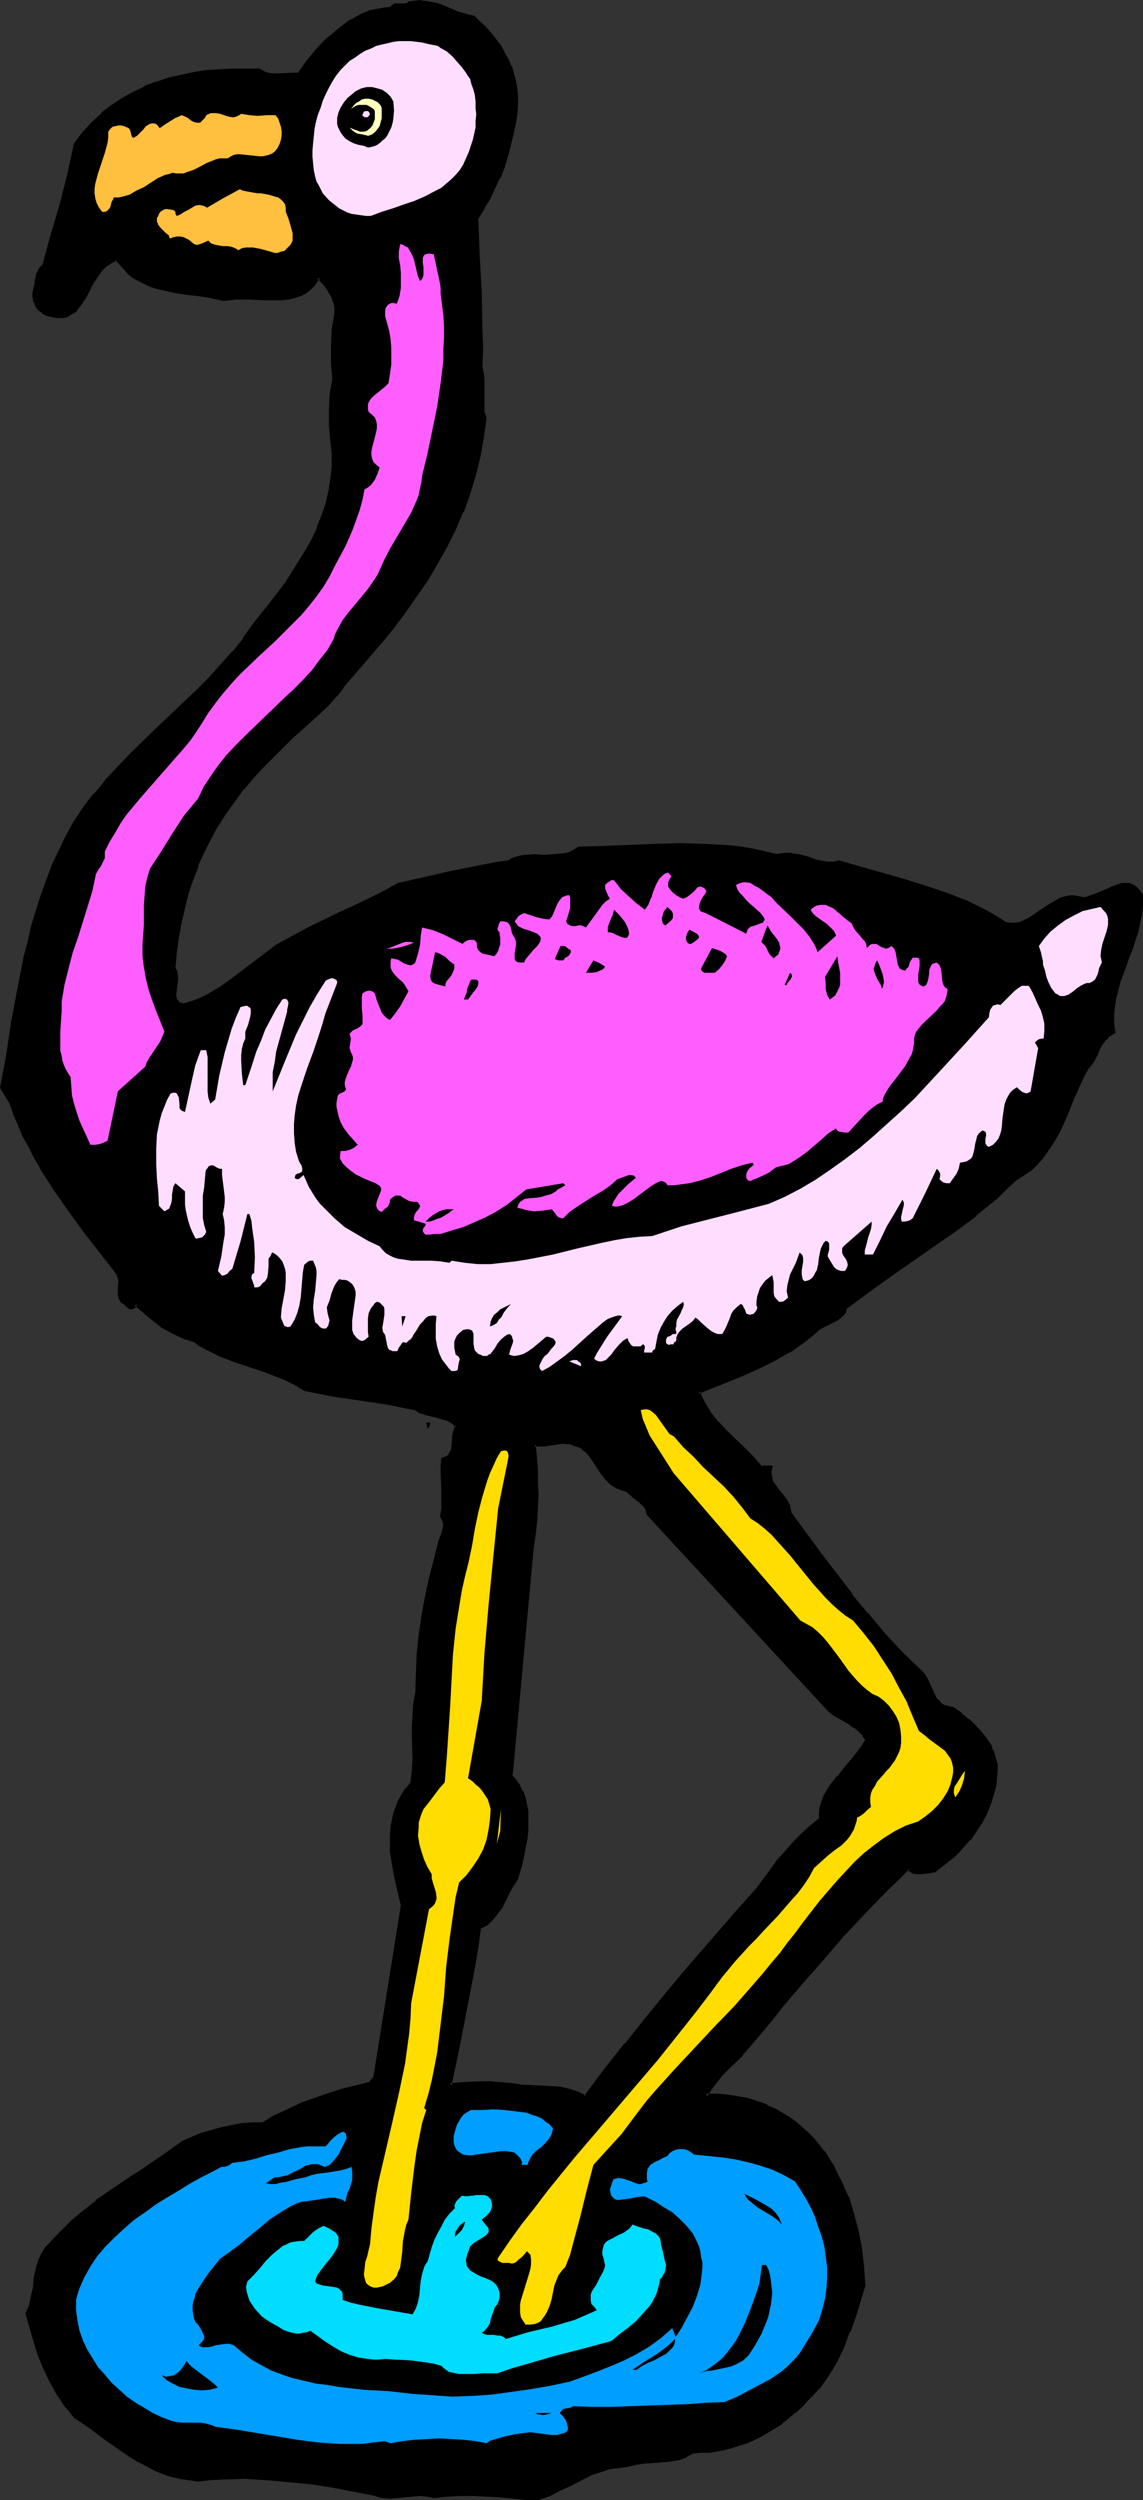
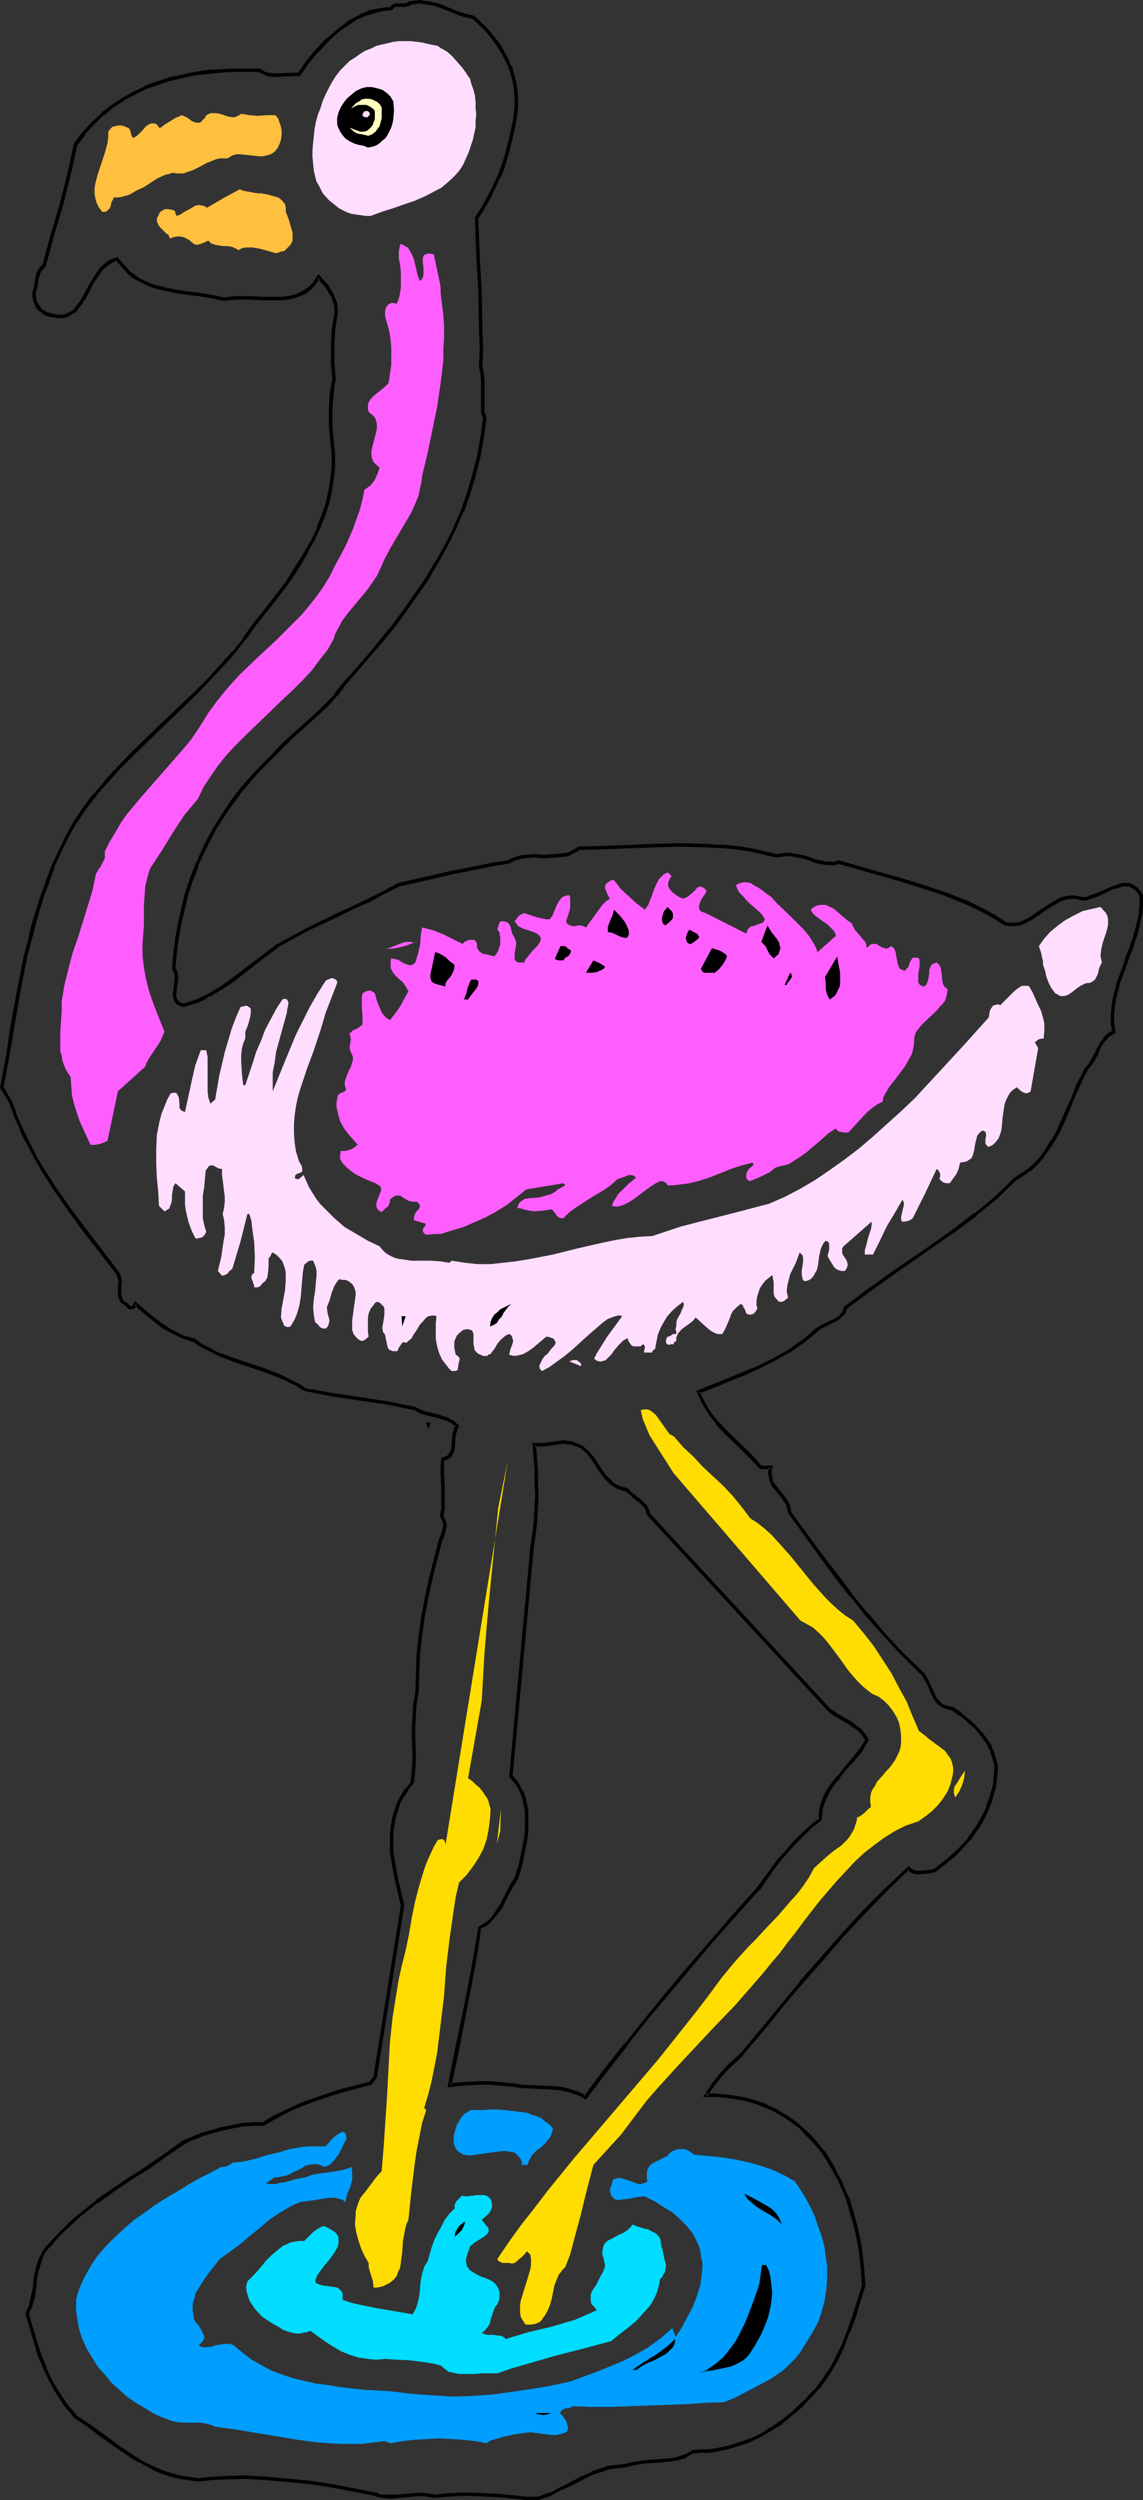
<svg xmlns="http://www.w3.org/2000/svg" xmlns:ns1="http://sodipodi.sourceforge.net/DTD/sodipodi-0.dtd" xmlns:ns2="http://www.inkscape.org/namespaces/inkscape" version="1.0" width="71.3mm" height="155.925mm" id="svg49" ns1:docname="Flamingo 13.wmf">
  <rect width="100%" height="100%" fill="#333333" stroke="none" />
  <ns1:namedview id="namedview49" pagecolor="#ffffff" bordercolor="#000000" borderopacity="0.25" ns2:showpageshadow="2" ns2:pageopacity="0.0" ns2:pagecheckerboard="0" ns2:deskcolor="#d1d1d1" ns2:document-units="mm" />
  <defs id="defs1">
    <pattern id="WMFhbasepattern" patternUnits="userSpaceOnUse" width="6" height="6" x="0" y="0" />
  </defs>
-   <path style="fill:#000000;fill-opacity:1;fill-rule:evenodd;stroke:none" d="m 137.002,341.119 -0.808,-0.485 -0.808,-0.323 -0.808,-0.162 -0.646,-0.162 h -1.131 -1.131 l -1.131,0.162 -1.292,0.323 h -0.646 -0.808 -1.777 l 0.323,5.979 0.162,2.909 v 3.07 2.909 l -0.162,3.07 -0.485,3.07 -0.485,3.07 -4.847,54.133 0.969,1.131 0.808,1.293 0.646,1.293 0.485,1.454 0.323,1.454 0.323,1.454 0.162,1.616 v 1.616 1.616 l -0.162,1.616 -0.646,3.232 -0.808,3.232 -0.808,3.07 -1.131,1.454 -0.808,1.616 -1.777,3.393 -0.969,1.616 -1.131,1.293 -0.485,0.646 -0.808,0.646 -0.808,0.485 -0.808,0.485 -0.646,4.686 -0.808,4.686 -1.777,9.372 -1.939,9.211 -1.777,9.211 1.777,-0.323 1.777,-0.162 3.877,-0.162 h 1.939 l 1.777,0.162 1.939,0.162 1.777,0.323 2.1,0.162 2.262,0.162 4.524,0.323 2.1,0.162 2.262,0.323 0.969,0.323 0.969,0.323 0.808,0.485 0.969,0.485 4.685,-6.14 5.008,-6.302 4.847,-6.302 5.17,-5.979 5.17,-6.14 5.17,-6.14 5.331,-6.14 5.493,-5.979 3.07,-4.363 1.616,-2.262 1.777,-2.101 1.939,-1.939 1.939,-2.101 1.939,-1.778 2.262,-1.778 v -1.454 l 0.323,-1.454 0.323,-1.293 0.646,-1.131 0.646,-1.293 0.646,-1.131 1.777,-2.262 1.777,-2.101 1.777,-2.101 1.777,-2.262 0.646,-1.131 0.646,-1.131 -0.808,-1.293 -0.808,-0.97 -1.131,-0.97 -1.131,-0.808 -2.423,-1.293 -1.292,-0.646 -1.131,-0.808 -42.813,-46.377 -0.162,-0.97 -0.485,-0.808 -0.646,-0.808 -0.646,-0.646 -0.808,-0.485 -0.485,-0.485 -0.323,-0.162 -0.808,-0.646 -0.646,-0.808 -1.131,-0.162 -0.969,-0.323 -0.808,-0.485 -0.646,-0.485 -1.292,-1.293 -1.131,-1.454 -2.1,-3.07 -1.292,-1.454 -0.646,-0.646 z M 111.638,4.04 l 2.585,2.585 1.292,1.454 1.131,1.293 0.969,1.454 0.969,1.616 0.969,1.616 0.646,1.616 0.646,1.778 0.485,1.778 0.323,1.778 0.162,1.939 v 1.939 l -0.162,1.939 -0.323,2.101 -0.646,2.101 -0.485,2.747 -0.808,2.747 -0.808,2.585 -0.969,2.585 -1.131,2.424 -1.292,2.424 -1.292,2.424 -1.454,2.424 0.323,8.726 0.323,8.726 0.323,8.888 v 4.363 l -0.162,4.525 0.323,1.454 0.162,1.454 v 6.14 l 0.162,1.454 0.323,1.454 -0.162,2.262 -0.323,2.262 -0.808,4.686 -1.131,4.363 -1.292,4.201 -1.616,4.201 -1.777,4.201 -1.939,3.878 -2.262,4.04 -2.262,3.717 -2.585,3.878 -2.585,3.717 -2.747,3.555 -2.908,3.717 -3.07,3.393 -6.139,7.11 -1.616,2.101 -1.777,2.101 -2.1,1.939 -1.939,1.939 -4.362,3.878 -2.1,1.939 -1.939,2.101 -2.747,2.585 -2.423,2.747 -2.423,2.747 -2.262,2.909 -1.939,2.909 -1.939,2.909 -1.777,3.07 -1.454,3.07 -1.454,3.232 -1.292,3.393 -0.969,3.232 -0.969,3.393 -0.808,3.555 -0.646,3.555 -0.323,3.555 -0.323,3.717 0.323,0.485 0.162,0.646 v 1.131 l -0.162,1.454 -0.162,1.293 v 1.293 0.485 l 0.162,0.646 0.323,0.323 0.323,0.485 0.646,0.162 0.646,0.162 1.454,-0.323 1.616,-0.485 1.454,-0.646 1.292,-0.808 2.908,-1.616 2.585,-1.939 5.331,-4.04 5.331,-4.04 3.554,-1.939 3.554,-1.939 7.27,-3.555 3.554,-1.616 3.716,-1.778 3.554,-1.778 3.554,-1.778 6.462,-1.454 6.301,-1.454 6.462,-1.454 3.231,-0.485 3.231,-0.485 0.969,-0.485 0.969,-0.485 1.131,-0.162 0.969,-0.162 2.262,-0.162 h 2.262 2.1 l 2.262,-0.162 0.969,-0.323 0.969,-0.323 0.969,-0.485 0.969,-0.646 5.816,-0.162 11.955,-0.323 5.978,-0.162 h 5.816 l 2.908,0.162 2.908,0.323 2.908,0.323 2.747,0.485 2.747,0.485 2.747,0.808 1.131,-0.323 0.969,-0.162 1.131,0.162 h 0.808 l 1.939,0.485 1.616,0.485 1.777,0.485 1.616,0.485 0.808,0.162 h 0.969 l 0.969,-0.162 0.969,-0.162 10.178,2.909 5.008,1.454 5.17,1.454 4.847,1.778 4.847,1.939 2.423,0.97 2.262,1.293 2.262,1.131 2.262,1.454 1.131,0.162 h 1.131 l 1.131,-0.162 1.131,-0.323 1.131,-0.646 1.131,-0.646 2.1,-1.454 2.1,-1.454 1.131,-0.646 1.131,-0.485 1.292,-0.485 h 1.292 1.292 l 1.292,0.323 0.969,-0.162 0.808,-0.162 1.777,-0.808 1.939,-0.808 1.777,-0.808 0.969,-0.323 0.808,-0.162 0.969,-0.162 0.808,0.162 0.646,0.323 0.808,0.323 0.646,0.808 0.646,0.97 v 2.101 l -0.162,2.262 -0.323,2.101 -0.485,2.101 -0.646,1.939 -0.646,2.101 -0.808,1.939 -0.646,1.939 -1.454,4.04 -0.646,1.778 -0.485,2.101 -0.323,1.939 -0.162,1.939 v 1.939 l 0.323,1.939 -0.646,0.323 -0.485,0.485 -0.969,0.97 -0.808,1.131 -0.646,1.131 -0.646,1.293 -0.485,1.131 -0.808,1.293 -0.969,0.97 -0.808,1.778 -0.969,1.616 -1.454,3.717 -1.616,3.717 -1.616,3.555 -0.808,1.778 -0.969,1.616 -1.131,1.616 -1.131,1.616 -1.292,1.454 -1.454,1.293 -1.616,1.131 -1.777,1.131 -2.262,2.262 -2.423,2.101 -2.423,1.939 -2.423,2.101 -4.847,3.717 -5.17,3.555 -10.34,7.11 -5.17,3.717 -5.008,3.717 -0.162,0.646 -0.323,0.485 -0.646,0.97 -0.808,0.646 -0.969,0.485 -0.969,0.485 -0.969,0.485 -1.131,0.485 -0.808,0.646 -1.616,1.454 -1.616,1.293 -1.616,1.131 -1.777,1.131 -3.393,1.939 -3.554,1.778 -3.554,1.616 -3.554,1.454 -7.27,2.747 0.646,1.454 0.646,1.293 1.454,2.424 1.777,2.262 1.939,2.101 4.201,4.04 2.1,2.101 1.939,2.101 h 2.423 l -0.162,0.97 -0.162,0.646 0.162,0.808 0.162,0.646 0.323,0.646 0.323,0.646 0.969,1.131 0.969,1.293 0.969,1.131 0.323,0.646 0.323,0.646 0.162,0.646 V 356.47 l 7.109,9.857 3.716,4.848 3.554,4.848 3.877,4.525 3.877,4.686 4.039,4.201 4.362,4.201 0.646,0.646 0.485,0.646 0.808,1.293 0.646,1.454 0.323,0.808 0.323,0.646 0.646,1.293 0.485,0.646 0.485,0.485 0.646,0.485 0.646,0.323 0.808,0.162 0.969,0.162 1.939,1.454 1.777,1.454 1.616,1.616 1.616,1.616 1.292,1.939 0.485,0.808 0.485,1.131 0.485,0.97 0.323,1.293 0.162,0.97 0.162,1.293 -0.162,1.778 -0.323,1.778 -0.323,1.778 -0.485,1.778 -0.646,1.616 -0.646,1.616 -0.808,1.454 -0.969,1.616 -2.1,2.747 -2.423,2.747 -1.292,1.293 -1.292,1.131 -3.07,2.424 -1.616,0.323 -1.777,0.162 h -0.808 l -0.808,-0.323 -0.646,-0.323 -0.485,-0.485 -5.493,5.171 -5.17,5.333 -5.008,5.494 -4.847,5.494 -4.847,5.494 -4.685,5.656 -2.262,2.909 -2.423,2.747 -4.524,5.656 -2.585,2.262 -2.262,2.262 -1.939,2.585 -1.777,2.585 h 2.423 2.1 l 2.1,0.323 2.1,0.485 1.939,0.323 1.939,0.646 1.777,0.808 1.777,0.808 1.777,0.97 1.616,0.97 1.454,1.131 1.616,1.293 1.292,1.293 1.292,1.293 1.292,1.454 1.131,1.616 1.131,1.616 1.131,1.616 0.808,1.778 0.969,1.778 1.616,3.717 1.292,3.878 1.131,4.201 0.646,4.201 0.646,4.201 0.162,4.363 -2.262,7.272 -1.292,3.555 -1.292,3.555 -1.616,3.393 -0.969,1.616 -1.131,1.616 -0.969,1.616 -1.131,1.454 -1.454,1.454 -1.454,1.454 -1.292,1.454 -1.454,1.293 -1.454,1.293 -1.454,1.293 -1.616,0.97 -1.616,0.97 -1.616,0.97 -1.616,0.808 -1.777,0.646 -3.393,1.293 -1.939,0.323 -1.777,0.323 -1.777,0.323 -1.939,0.162 h -1.777 l -0.808,0.485 -0.969,0.485 -1.939,0.646 -1.939,0.323 -2.1,0.323 -1.939,0.162 -2.1,0.162 -2.1,0.323 -1.939,0.485 h -1.454 l -1.292,0.162 -1.454,0.323 -1.292,0.323 -2.585,0.97 -2.585,1.293 -2.423,1.131 -2.585,1.293 -2.423,1.293 -2.585,0.97 -2.908,-0.162 -3.07,-0.162 -3.07,-0.323 -6.301,-0.485 h -3.07 l -3.07,0.162 -3.07,0.485 -0.808,-0.323 -0.808,-0.162 -1.777,-0.162 -1.777,0.162 -3.554,0.323 -1.777,0.162 -1.777,-0.162 -0.808,-0.162 -0.808,-0.162 -10.017,-1.939 -5.008,-0.808 -5.17,-0.646 -5.331,-0.485 -5.331,-0.162 h -5.331 l -2.908,0.323 -2.747,0.162 -2.1,-0.162 -2.1,-0.323 -2.1,-0.646 -1.939,-0.646 -1.939,-0.646 -1.777,-0.97 -1.777,-0.97 -1.777,-0.97 -3.393,-2.424 -3.393,-2.262 -3.231,-2.585 -3.393,-2.262 -1.131,-1.293 -1.131,-1.454 -0.969,-1.293 -0.969,-1.454 -1.616,-2.909 -1.454,-3.07 -1.131,-3.07 -1.131,-3.232 -1.939,-6.302 0.485,-0.97 0.485,-1.131 0.485,-1.939 0.323,-2.262 0.323,-2.262 0.323,-2.101 0.646,-2.101 0.485,-0.97 0.485,-0.97 0.646,-0.808 0.808,-0.97 1.616,-1.939 1.939,-1.778 1.777,-1.616 1.777,-1.616 3.877,-3.07 4.039,-2.909 4.201,-2.747 1.939,-1.293 2.1,-1.454 4.201,-2.747 3.877,-2.909 2.262,-0.97 2.262,-0.808 2.423,-0.808 2.262,-0.646 2.423,-0.485 2.423,-0.323 2.423,-0.162 h 2.423 l 3.07,-1.939 3.07,-1.454 3.07,-1.293 3.231,-1.293 3.07,-0.97 3.231,-0.97 6.462,-1.778 1.292,-1.454 6.462,-40.559 -0.969,-3.232 -0.808,-3.555 -0.646,-3.878 -0.162,-1.939 -0.162,-1.778 v -2.101 l 0.162,-1.778 0.323,-1.939 0.485,-1.778 0.646,-1.939 0.969,-1.616 1.131,-1.778 1.292,-1.616 0.323,-2.747 v -2.747 -5.171 -2.585 -2.585 l 0.323,-2.585 0.485,-2.747 v -4.525 l 0.323,-4.525 0.485,-4.525 0.646,-4.363 0.808,-4.363 0.969,-4.525 1.131,-4.363 1.131,-4.525 0.646,-1.616 0.162,-0.646 0.162,-0.808 v -0.646 -0.646 l -0.323,-0.808 -0.323,-0.646 0.162,-1.778 0.162,-1.616 v -3.393 l -0.323,-3.232 v -1.778 l 0.162,-1.616 0.646,-0.162 0.485,-0.323 0.485,-0.323 0.323,-0.485 0.162,-0.323 0.162,-0.646 0.162,-0.97 0.323,-2.424 0.162,-1.131 0.162,-0.646 0.323,-0.323 -0.808,-0.97 -1.292,-0.646 -1.131,-0.485 -1.454,-0.323 -1.454,-0.323 -1.454,-0.485 -1.292,-0.485 -1.131,-0.646 -6.462,-1.131 -12.925,-1.939 -6.462,-1.293 -1.454,-0.97 -1.616,-0.808 -1.616,-0.808 -1.616,-0.646 -3.393,-1.293 -3.393,-1.131 -3.393,-1.131 -3.393,-1.293 -1.616,-0.808 -1.454,-0.808 -1.616,-0.808 -1.454,-1.131 -2.1,-0.485 -1.777,-0.808 -1.939,-0.97 -1.616,-0.97 -1.616,-1.293 -1.616,-1.293 -3.231,-2.747 -0.162,0.323 -0.323,0.323 -0.162,0.162 -0.162,0.162 -0.485,-0.162 -0.323,-0.162 -0.485,-0.323 -0.323,-0.323 -0.323,-0.323 -0.485,-0.162 -0.485,-0.97 -0.162,-0.808 0.162,-1.939 v -0.97 -0.808 l -0.323,-0.97 -0.323,-0.485 -0.323,-0.323 -7.27,-9.534 -3.554,-4.848 -3.393,-4.848 -3.231,-5.009 -1.454,-2.424 -1.292,-2.585 -1.454,-2.585 -1.131,-2.747 -1.131,-2.585 -0.969,-2.747 -1.939,-3.393 1.292,-7.595 1.292,-7.595 1.454,-7.595 1.454,-7.595 0.808,-3.717 0.969,-3.717 0.969,-3.555 1.131,-3.555 1.292,-3.555 1.292,-3.555 1.616,-3.393 1.616,-3.393 1.939,-3.393 2.262,-3.393 2.585,-3.232 2.585,-3.232 2.908,-3.07 2.908,-3.07 6.139,-5.979 6.301,-5.979 3.07,-3.07 2.908,-3.07 2.908,-3.07 2.747,-3.07 2.747,-3.232 2.262,-3.232 3.877,-4.848 3.716,-5.009 1.777,-2.585 1.616,-2.424 1.454,-2.747 1.454,-2.585 1.292,-2.747 0.969,-2.747 0.969,-2.909 0.646,-2.747 0.646,-2.909 0.323,-3.07 v -3.07 l -0.323,-3.07 -0.162,-1.778 -0.162,-1.778 v -3.717 l 0.162,-3.717 0.162,-1.778 0.323,-1.778 -0.162,-1.778 -0.162,-1.939 v -3.878 l 0.323,-4.04 0.323,-1.939 0.162,-1.778 v -1.293 l -0.162,-1.293 -0.323,-1.131 -0.485,-1.131 -0.646,-0.97 -0.808,-0.97 -1.616,-1.939 -0.969,1.454 -0.969,1.131 -1.292,0.808 -1.292,0.646 -1.292,0.485 -1.454,0.323 -1.454,0.162 -1.454,0.162 -3.07,-0.162 -3.231,-0.162 H 55.576 l -1.454,0.162 -1.454,0.323 -2.747,-0.646 -2.908,-0.485 -3.07,-0.485 -2.908,-0.485 -2.908,-0.485 -1.454,-0.485 -1.292,-0.485 -1.292,-0.485 -1.292,-0.646 -1.292,-0.646 -1.131,-0.97 -2.908,-3.393 -1.454,0.646 -1.131,0.97 -1.131,0.97 -0.808,1.131 -0.808,1.293 -0.808,1.293 -1.292,2.747 -0.808,1.131 -0.808,1.131 -0.808,0.97 -0.969,0.646 -1.131,0.646 h -0.646 l -0.646,0.162 H 13.409 L 12.602,74.494 11.794,74.17 10.824,74.009 10.017,73.362 9.37,72.878 8.724,72.07 8.401,71.262 8.078,70.454 7.916,69.484 l 0.162,-1.131 0.323,-1.131 0.162,-1.293 0.485,-1.293 0.485,-1.131 0.808,-0.97 2.1,-7.11 1.939,-7.11 1.939,-7.11 0.808,-3.555 0.808,-3.717 1.777,-2.585 2.1,-2.262 2.262,-2.101 2.423,-1.939 2.423,-1.616 2.585,-1.454 2.747,-1.293 2.747,-1.131 2.908,-0.808 2.908,-0.808 3.07,-0.485 2.908,-0.485 3.07,-0.323 3.07,-0.162 h 3.07 3.07 l 0.969,0.646 1.131,0.323 1.131,0.162 h 1.131 2.585 l 1.292,-0.162 1.131,0.162 0.969,-1.454 0.969,-1.293 2.262,-2.747 L 77.064,9.534 78.356,8.241 79.81,7.11 81.264,6.14 82.718,5.171 84.172,4.201 85.788,3.555 87.242,2.909 88.858,2.424 90.473,2.262 92.089,2.101 92.574,1.616 93.058,1.293 93.704,1.131 h 1.777 0.646 l 0.485,-0.485 1.131,-0.162 h 1.131 0.969 l 0.969,0.162 1.939,0.485 1.777,0.485 3.393,1.454 1.777,0.646 z" id="path1" />
  <path style="fill:#000000;fill-opacity:1;fill-rule:evenodd;stroke:none" d="m 137.325,340.796 -0.969,-0.485 h -0.162 l -0.808,-0.323 -0.646,-0.323 h -0.162 -0.646 l -1.131,-0.162 -1.292,0.162 -0.969,0.162 -1.292,0.162 -0.808,0.162 h -0.646 v 0 h -2.262 l 0.485,6.302 v 2.909 l 0.162,3.07 -0.162,2.909 -0.162,3.07 v -0.162 l -0.323,3.07 -0.485,3.232 -5.008,54.295 1.131,1.293 v 0 l 0.808,1.131 v 0 l 0.646,1.293 v 0 l 0.485,1.293 0.323,1.616 v -0.162 l 0.323,1.616 v 1.454 0 1.616 1.616 -0.162 l -0.162,1.616 -0.646,3.393 v -0.162 l -0.646,3.232 -0.969,3.07 v 0 l -0.969,1.454 v 0 l -0.808,1.616 -1.777,3.393 v 0 l -0.969,1.454 v 0 l -0.969,1.454 v 0 l -0.646,0.646 v 0 l -0.646,0.485 v 0 l -0.808,0.485 v 0 l -0.969,0.646 -0.808,4.848 -0.808,4.686 -1.777,9.211 -1.939,9.211 -1.939,9.857 2.423,-0.323 1.777,-0.162 v 0 l 3.877,-0.162 h 1.939 l 1.777,0.162 v 0 l 1.777,0.162 1.777,0.162 2.1,0.323 h 0.162 l 6.785,0.323 h -0.162 l 2.262,0.162 2.1,0.485 v 0 l 0.969,0.323 0.969,0.323 v 0 l 0.808,0.323 v 0 l 1.292,0.808 5.008,-6.625 4.847,-6.14 h -0.162 l 5.008,-6.302 5.17,-6.14 5.17,-6.14 v 0 l 5.17,-6.14 5.331,-5.979 5.331,-5.979 h 0.162 l 3.07,-4.525 1.616,-2.101 v 0 l 1.777,-2.101 1.939,-2.101 1.939,-1.939 1.939,-1.939 v 0 l 2.262,-1.778 0.162,-1.616 v 0 l 0.162,-1.293 v 0 l 0.485,-1.293 v 0 l 0.485,-1.131 0.646,-1.293 v 0 l 0.646,-1.131 1.777,-2.101 h -0.162 l 1.777,-2.262 v 0 l 1.939,-1.939 v -0.162 l 1.777,-2.101 0.646,-1.293 v 0 l 0.808,-1.293 -0.808,-1.454 h -0.162 l -0.808,-1.131 -1.292,-0.808 v -0.162 l -1.131,-0.808 v 0 l -3.716,-2.101 h 0.162 l -1.292,-0.808 0.162,0.162 -42.813,-46.377 0.162,0.162 -0.323,-0.97 -0.485,-0.97 -0.646,-0.646 v 0 l -0.808,-0.808 v 0 l -0.808,-0.646 v 0.162 l -0.323,-0.323 v -0.162 l -0.485,-0.323 v 0.162 l -0.646,-0.646 -0.808,-0.808 -1.131,-0.323 -0.969,-0.323 0.162,0.162 -0.808,-0.485 v 0 l -0.808,-0.485 h 0.162 l -1.292,-1.293 v 0.162 l -1.131,-1.454 v 0 l -2.1,-3.232 v 0 l -1.292,-1.454 v 0 l -0.646,-0.646 -0.808,-0.646 -0.485,0.485 0.646,0.646 0.808,0.646 v 0 l 1.131,1.454 v 0 l 2.1,3.232 v 0 l 1.131,1.454 v 0 l 1.292,1.293 0.808,0.485 v 0 l 0.808,0.485 h 0.162 l 0.808,0.323 1.131,0.323 -0.162,-0.162 0.646,0.646 0.808,0.646 v 0.162 l 0.485,0.323 -0.162,-0.162 0.485,0.323 v 0.162 l 0.808,0.485 v 0 l 0.646,0.646 v 0 l 0.646,0.646 v 0 l 0.485,0.808 h -0.162 l 0.323,0.97 42.813,46.377 1.292,0.97 v 0 l 3.716,2.101 h -0.162 l 1.131,0.808 v -0.162 l 1.131,0.97 v 0 l 0.969,0.97 h -0.162 l 0.808,1.131 v -0.323 l -0.646,1.131 v 0 l -0.808,1.131 -1.616,2.101 v 0 l -1.777,2.101 v 0 l -1.777,2.262 h -0.162 l -1.616,2.101 -0.808,1.293 v 0 l -0.646,1.131 -0.485,1.293 v 0 l -0.485,1.454 v 0 l -0.162,1.454 v 0 1.454 l 0.162,-0.323 -2.262,1.778 v 0 l -2.1,1.939 -1.939,1.939 -1.777,2.101 -1.939,2.101 v 0 l -1.616,2.262 -3.231,4.363 0.162,-0.162 -5.493,6.14 -5.17,5.979 -5.331,6.14 v 0 l -5.17,6.14 -5.008,6.14 -5.008,6.302 h -0.162 l -4.847,6.14 -4.685,6.302 0.485,-0.162 -0.808,-0.485 h -0.162 l -0.808,-0.485 h -0.162 l -0.969,-0.323 -0.969,-0.323 v 0 l -2.1,-0.485 -2.262,-0.162 v 0 l -6.785,-0.323 v 0 l -2.1,-0.323 -1.777,-0.162 -1.777,-0.162 h -0.162 l -1.777,-0.162 h -1.939 l -3.877,0.162 v 0 l -1.939,0.162 -1.777,0.162 0.485,0.485 1.939,-9.211 1.777,-9.211 1.777,-9.211 0.808,-4.686 0.646,-4.848 -0.162,0.323 0.808,-0.485 h 0.162 l 0.808,-0.485 v 0 l 0.646,-0.646 v 0 l 0.646,-0.646 v 0 l 1.131,-1.454 v 0 l 1.131,-1.454 v -0.162 l 1.616,-3.232 0.969,-1.778 v 0.162 l 0.969,-1.616 0.969,-3.232 0.646,-3.07 v -0.162 l 0.646,-3.232 0.162,-1.616 v 0 -1.616 -1.616 0 -1.616 l -0.323,-1.454 v -0.162 l -0.323,-1.454 -0.485,-1.454 h -0.162 l -0.646,-1.293 v -0.162 l -0.808,-1.131 v 0 l -1.131,-1.293 0.162,0.485 5.008,-54.133 0.485,-3.232 0.323,-3.07 v 0 l 0.162,-3.07 0.162,-2.909 -0.162,-3.07 v -2.909 l -0.485,-5.979 -0.323,0.485 h 1.777 0.162 0.646 l 0.646,-0.162 1.292,-0.162 1.131,-0.162 1.131,-0.162 h -0.162 l 1.131,0.162 h 0.808 -0.162 l 0.808,0.323 0.808,0.323 v -0.162 l 0.808,0.485 v -0.162 z" id="path2" />
  <path style="fill:#000000;fill-opacity:1;fill-rule:evenodd;stroke:none" d="m 111.638,4.525 -0.323,-0.162 2.747,2.585 1.131,1.293 v 0 l 1.131,1.454 v 0 l 0.969,1.454 0.969,1.454 v 0 l 0.808,1.616 0.808,1.616 v 0 l 0.485,1.616 0.485,1.778 v 0 l 0.323,1.778 0.162,1.939 v 0 1.939 -0.162 l -0.162,2.101 -0.323,2.101 v -0.162 l -0.485,2.262 v 0 l -0.646,2.747 v -0.162 l -0.646,2.747 -0.808,2.585 v 0 l -0.969,2.424 v 0 l -1.131,2.585 -1.292,2.424 -1.292,2.424 v 0 l -1.616,2.424 0.323,8.888 0.485,8.726 0.162,8.888 0.162,4.363 -0.162,4.525 0.323,1.454 0.162,1.454 v 0 6.14 1.616 0 l 0.485,1.454 v -0.323 l -0.323,2.424 -0.323,2.262 -0.808,4.525 v 0 l -1.131,4.363 -1.292,4.363 -1.454,4.201 v -0.162 l -1.777,4.201 -1.939,3.878 -2.262,4.04 v -0.162 l -2.262,3.878 -2.585,3.717 -2.585,3.717 -2.747,3.717 v 0 l -2.908,3.555 v 0 l -2.908,3.555 -6.139,6.948 -0.162,0.162 -1.616,2.101 h 0.162 l -1.939,1.939 -1.939,1.939 -2.1,1.939 -4.362,3.878 -2.1,1.939 -1.939,2.101 -2.585,2.585 -2.585,2.747 -2.423,2.747 v 0 l -2.262,2.909 -1.939,2.909 -1.939,3.07 v 0 l -1.777,3.07 -1.454,3.07 -1.454,3.232 v 0 l -1.292,3.232 v 0.162 l -1.131,3.232 -0.808,3.393 -0.808,3.555 v 0 l -0.646,3.555 -0.485,3.717 -0.323,3.717 0.323,0.646 v 0 l 0.162,0.485 v 0 l 0.162,1.131 v 0 l -0.162,1.293 -0.162,1.454 v 0 l -0.162,1.293 v 0 l 0.162,0.646 v 0 l 0.162,0.646 0.323,0.485 v 0 l 0.485,0.485 0.646,0.162 v 0.162 l 0.808,0.162 1.616,-0.485 1.454,-0.485 h 0.162 l 1.454,-0.646 1.292,-0.808 h 0.162 l 2.747,-1.616 2.747,-1.778 5.331,-4.201 5.331,-4.04 h -0.162 l 3.554,-1.939 3.554,-1.939 7.27,-3.393 3.554,-1.778 3.716,-1.616 3.554,-1.939 3.554,-1.778 v 0 l 6.462,-1.454 6.301,-1.454 v 0 l 6.462,-1.293 3.231,-0.646 3.231,-0.485 0.969,-0.485 0.969,-0.485 v 0.162 l 0.969,-0.323 v 0 l 1.131,-0.162 h -0.162 l 2.262,-0.162 2.262,0.162 2.1,-0.162 h 0.162 l 2.1,-0.162 h 0.162 l 0.969,-0.162 0.969,-0.323 v -0.162 l 1.131,-0.485 v 0 l 0.969,-0.646 -0.323,0.162 5.816,-0.162 11.955,-0.485 5.978,-0.162 5.816,0.162 2.908,0.162 v 0 l 2.908,0.162 2.747,0.323 2.908,0.485 2.747,0.646 h -0.162 l 2.908,0.646 1.131,-0.162 1.131,-0.162 h -0.162 1.131 l 0.808,0.162 v 0 l 1.777,0.323 1.777,0.485 1.616,0.646 1.616,0.323 h 0.162 l 0.808,0.162 h 0.969 0.969 0.162 l 0.969,-0.323 h -0.323 l 15.348,4.363 5.008,1.616 5.008,1.616 h -0.162 l 4.847,1.939 v 0 l 2.423,1.131 2.262,1.131 2.262,1.293 v 0 l 2.262,1.454 1.292,0.162 h 1.292 l 1.131,-0.162 v 0 l 1.131,-0.485 v 0 l 1.131,-0.646 h 0.162 l 0.969,-0.646 2.1,-1.454 2.262,-1.454 1.131,-0.646 h -0.162 l 1.131,-0.485 v 0 l 1.292,-0.323 h -0.162 l 1.292,-0.162 v 0 l 1.292,0.162 h -0.162 l 1.454,0.323 0.969,-0.162 0.969,-0.323 1.777,-0.646 v 0 l 1.939,-0.97 1.777,-0.808 v 0.162 l 0.969,-0.323 0.808,-0.323 h -0.162 0.969 -0.162 0.808 v 0 l 0.646,0.323 v 0 l 0.808,0.485 -0.162,-0.162 0.808,0.808 -0.162,-0.162 0.646,0.97 v -0.162 2.101 0 l -0.162,2.101 -0.485,2.262 v -0.162 l 0.808,0.323 v -0.162 l 0.485,-2.101 0.162,-2.101 v -0.162 -2.262 l -0.808,-1.131 -0.646,-0.646 -0.969,-0.646 -0.808,-0.323 h -0.808 v 0 h -0.969 l -0.969,0.323 -0.808,0.323 h -0.162 l -1.777,0.808 -1.939,0.808 h 0.162 l -1.939,0.646 -0.808,0.323 v 0 l -0.808,0.162 h 0.162 l -1.454,-0.323 -1.292,-0.162 h -0.162 l -1.292,0.162 -1.131,0.323 h -0.162 l -1.131,0.646 v 0 l -1.131,0.646 -2.262,1.454 -2.1,1.454 -0.969,0.646 v 0 l -1.131,0.485 h 0.162 l -1.131,0.485 v 0 l -1.131,0.162 v 0 h -1.131 0.162 l -1.292,-0.162 h 0.162 l -2.262,-1.454 v 0 l -2.262,-1.293 -2.262,-1.131 -2.262,-1.131 v 0 l -5.008,-1.939 v 0 l -4.847,-1.616 -5.17,-1.616 -15.348,-4.363 -1.131,0.323 h 0.162 -0.969 -0.969 0.162 l -0.969,-0.162 h 0.162 l -1.777,-0.323 -1.616,-0.646 -1.777,-0.485 -1.777,-0.323 h -0.162 l -0.808,-0.162 h -1.131 v 0 l -1.131,0.162 -0.969,0.162 h 0.162 l -2.747,-0.646 v 0 l -2.747,-0.646 -2.908,-0.485 -2.747,-0.323 -2.908,-0.162 h -0.162 l -2.908,-0.162 -5.816,-0.162 -5.978,0.162 -11.955,0.485 -5.978,0.162 -0.969,0.646 v 0 l -0.969,0.485 h 0.162 l -0.969,0.323 -1.131,0.162 v 0 l -2.1,0.162 v 0 l -2.1,0.162 -2.262,-0.162 -2.262,0.162 v 0 l -1.131,0.162 v 0 l -1.131,0.323 v 0 l -0.969,0.323 -0.969,0.646 0.162,-0.162 -3.231,0.485 -3.231,0.646 -6.462,1.293 h -0.162 l -6.301,1.454 -6.462,1.454 -3.554,1.939 -3.554,1.778 -3.716,1.778 -3.554,1.616 -7.27,3.555 -3.554,1.939 -3.554,1.939 v 0 l -5.331,4.04 -5.331,4.04 -2.747,1.939 -2.747,1.616 v 0 l -1.292,0.646 -1.454,0.646 v 0 l -1.454,0.485 -1.616,0.485 h 0.323 l -0.646,-0.162 v 0 l -0.646,-0.162 h 0.162 l -0.323,-0.485 v 0.162 l -0.323,-0.485 v 0.162 -0.485 0 l -0.162,-0.485 v 0 l 0.162,-1.293 v 0 l 0.162,-1.293 0.162,-1.293 v -0.162 l -0.162,-1.293 -0.162,-0.646 -0.323,-0.485 v 0.162 l 0.323,-3.717 0.485,-3.555 0.646,-3.555 v 0 l 0.808,-3.393 0.808,-3.393 1.131,-3.393 v 0.162 l 1.292,-3.393 h -0.162 l 1.454,-3.07 1.616,-3.232 1.616,-3.07 v 0.162 l 1.939,-3.07 2.1,-2.909 2.1,-2.909 v 0.162 l 2.423,-2.909 2.423,-2.585 2.747,-2.747 1.939,-1.939 1.939,-1.939 4.362,-3.878 2.1,-1.939 2.1,-1.939 1.777,-2.101 h 0.162 l 1.616,-2.101 h -0.162 l 6.139,-7.11 3.07,-3.555 v 0 l 2.908,-3.555 v 0 l 2.747,-3.717 2.585,-3.717 2.585,-3.717 2.262,-3.878 v 0 l 2.262,-4.04 1.939,-3.878 1.777,-4.201 h 0.162 l 1.454,-4.201 1.292,-4.201 1.131,-4.525 v 0 l 0.808,-4.525 0.323,-2.262 0.323,-2.585 -0.485,-1.293 v 0 -1.454 0 -6.14 -0.162 l -0.162,-1.454 -0.323,-1.454 v 0.162 l 0.162,-4.525 -0.162,-4.363 -0.162,-8.888 -0.485,-8.726 -0.323,-8.726 v 0.162 l 1.454,-2.262 V 49.124 l 1.454,-2.424 1.131,-2.424 1.131,-2.424 h 0.162 l 0.969,-2.585 V 39.105 l 0.808,-2.585 0.646,-2.585 v 0 l 0.646,-2.747 v 0 l 0.485,-2.101 V 28.925 l 0.323,-1.939 0.162,-2.101 v 0 -1.939 -0.162 l -0.162,-1.778 -0.323,-1.939 v 0 l -0.485,-1.778 -0.485,-1.778 h -0.162 l -0.646,-1.616 -0.969,-1.616 v -0.162 l -0.808,-1.454 -1.131,-1.454 v 0 l -1.131,-1.454 v 0 l -1.292,-1.454 -2.747,-2.585 z" id="path3" />
  <path style="fill:#000000;fill-opacity:1;fill-rule:evenodd;stroke:none" d="m 268.027,217.34 -0.485,2.101 -0.646,2.101 -0.646,1.939 -0.808,1.939 -0.646,2.101 -1.454,3.878 -0.485,1.939 -0.485,1.939 v 0 l -0.323,1.939 -0.162,1.939 v 0.162 1.939 0 l 0.323,2.101 0.162,-0.485 -0.646,0.323 v 0 l -0.646,0.485 -0.969,0.97 v 0.162 l -0.808,0.97 v 0.162 l -0.646,1.131 -0.646,1.293 -0.646,1.131 v 0 l -0.646,1.131 v 0 l -0.808,1.131 h -0.162 l -0.808,1.778 -0.969,1.616 -1.454,3.717 -1.616,3.555 -1.616,3.717 -0.808,1.616 v 0 l -1.131,1.616 -0.969,1.616 -1.131,1.616 v 0 l -1.292,1.454 -1.454,1.293 v 0 l -1.616,1.131 -1.777,1.131 -2.262,2.262 -2.262,2.101 v 0 l -2.423,2.101 -2.423,1.939 v -0.162 l -5.008,3.878 -5.008,3.555 -10.34,7.11 -5.17,3.717 -5.17,3.878 -0.162,0.646 -0.323,0.485 h 0.162 l -0.808,0.808 h 0.162 l -0.969,0.646 h 0.162 l -0.969,0.485 -0.969,0.485 -1.131,0.485 -0.969,0.485 v 0 l -0.969,0.646 v 0 l -1.616,1.454 v 0 l -1.616,1.293 -1.616,1.131 -1.616,1.131 v 0 l -3.393,1.939 -3.554,1.778 -3.554,1.454 -3.554,1.454 v 0 l -7.593,3.07 0.808,1.778 0.646,1.293 v 0 l 1.454,2.424 v 0 l 1.777,2.262 v 0.162 l 1.939,2.101 4.201,4.04 2.1,2.101 2.1,2.262 h 2.585 l -0.485,-0.485 -0.162,0.808 v 0.808 l 0.162,0.808 v 0.162 l 0.162,0.646 0.323,0.646 v 0.162 l 0.323,0.646 0.969,1.131 v 0 l 0.969,1.131 v 0 l 0.808,1.293 v -0.162 l 0.485,0.646 0.162,0.646 v 0 l 0.162,0.646 v 0 l 0.162,0.808 7.109,9.857 3.554,4.848 3.716,4.848 h 0.162 l 3.716,4.686 v 0 l 4.039,4.525 4.039,4.363 4.201,4.201 0.646,0.646 v -0.162 l 0.485,0.646 v 0 l 0.808,1.454 v -0.162 l 0.646,1.454 0.323,0.808 0.323,0.646 0.646,1.293 v 0 l 0.485,0.646 0.485,0.646 h 0.162 l 0.646,0.485 v 0 l 0.646,0.323 0.969,0.323 v 0 l 0.969,0.162 H 224.406 l 1.777,1.293 v -0.162 l 1.939,1.616 h -0.162 l 1.777,1.454 1.454,1.778 v 0 l 1.292,1.778 0.485,0.97 v 0 l 0.485,0.97 v 0 l 0.323,0.97 v 0 l 0.323,1.131 v 0 l 0.323,1.131 v 1.131 0 l -0.162,1.778 -0.162,1.778 v 0 l -0.485,1.616 -0.485,1.778 v -0.162 l -0.646,1.616 h 0.162 l -0.808,1.778 -0.808,1.454 v 0 l -0.808,1.454 -2.1,2.909 h 0.162 l -2.423,2.585 -1.454,1.293 -1.292,1.293 v -0.162 l -3.07,2.424 0.323,-0.162 -1.616,0.323 -1.777,0.162 v 0 h -0.808 v 0 l -0.646,-0.162 v 0 l -0.646,-0.323 0.162,0.162 -0.808,-0.808 -5.816,5.494 -5.17,5.171 -5.008,5.494 -4.847,5.494 -4.847,5.494 v 0.162 l -4.685,5.656 -2.262,2.747 -2.423,2.909 -4.524,5.494 v 0 l -2.585,2.262 -2.262,2.424 v 0 l -1.939,2.424 v 0 l -2.1,3.232 h 3.07 l 2.1,0.162 v 0 l 2.1,0.323 2.1,0.323 h -0.162 l 2.1,0.485 1.939,0.646 h -0.162 l 1.777,0.646 v 0 l 1.777,0.808 1.777,0.97 h -0.162 l 1.616,0.97 1.616,1.131 v 0 l 1.454,1.131 v 0 l 1.292,1.454 1.292,1.293 1.292,1.454 v 0 l 1.292,1.454 h -0.162 l 1.131,1.616 0.969,1.778 v -0.162 l 0.969,1.778 0.969,1.778 1.616,3.717 v 0 l 1.131,3.878 1.131,4.04 v 0 l 0.808,4.201 0.485,4.363 v -0.162 l 0.323,4.363 v -0.162 l -2.262,7.272 -1.292,3.555 2.1,-3.232 2.262,-7.433 -0.323,-4.363 v 0 l -0.485,-4.363 -0.808,-4.201 v 0 l -1.131,-4.201 -1.131,-3.878 h -0.162 l -1.616,-3.717 -0.969,-1.778 -0.808,-1.778 v 0 l -1.131,-1.778 -0.969,-1.616 h -0.162 l -1.131,-1.454 v 0 l -1.292,-1.616 -1.292,-1.293 -1.454,-1.293 v 0 l -1.454,-1.293 v 0 l -1.616,-1.131 -1.616,-0.97 v 0 l -1.616,-0.97 -1.939,-0.808 v -0.162 l -1.777,-0.646 v 0 l -1.939,-0.646 -1.939,-0.485 h -0.162 l -1.939,-0.323 -2.1,-0.323 h -0.162 l -2.1,-0.162 h -2.423 l 0.323,0.646 1.777,-2.585 v 0 l 1.939,-2.424 v 0 l 2.262,-2.262 2.423,-2.262 v -0.162 l 4.685,-5.494 2.423,-2.909 2.262,-2.909 4.685,-5.494 v 0 l 4.847,-5.494 4.847,-5.656 5.008,-5.333 5.17,-5.333 5.331,-5.171 h -0.485 l 0.485,0.485 0.808,0.485 0.808,0.162 h 0.162 0.808 v 0 l 1.777,-0.162 1.777,-0.323 3.07,-2.424 v 0 l 1.454,-1.131 1.292,-1.293 2.423,-2.747 h 0.162 l 1.939,-2.909 0.969,-1.454 v -0.162 l 0.808,-1.454 0.646,-1.616 v 0 l 0.646,-1.616 v -0.162 l 0.485,-1.616 0.485,-1.778 v 0 l 0.162,-1.778 0.162,-1.939 v -1.293 l -0.323,-1.131 v 0 l -0.323,-1.131 v -0.162 l -0.323,-0.97 h -0.162 l -0.323,-1.131 v 0 l -0.646,-0.97 -1.292,-1.778 v 0 l -1.616,-1.778 -1.616,-1.616 h -0.162 l -1.777,-1.454 v -0.162 l -1.939,-1.293 -0.969,-0.162 v 0 l -0.808,-0.323 v 0.162 l -0.646,-0.323 v 0 l -0.646,-0.485 h 0.162 l -0.485,-0.485 v 0 l -0.485,-0.485 v 0 l -0.646,-1.293 -0.323,-0.808 -0.323,-0.646 -0.646,-1.454 v 0 l -0.808,-1.454 v 0 l -0.646,-0.646 v 0 l -0.646,-0.646 -4.201,-4.04 -4.039,-4.363 -3.877,-4.686 v 0.162 l -3.877,-4.686 h 0.162 l -3.716,-4.848 -3.716,-4.848 -7.109,-9.695 0.162,0.162 -0.162,-0.808 -0.162,-0.808 v 0 l -0.323,-0.646 -0.323,-0.646 v 0 l -0.969,-1.293 v 0 l -0.969,-1.131 v 0 l -0.808,-1.131 -0.485,-0.646 v 0 l -0.323,-0.646 0.162,0.162 -0.162,-0.808 v 0.162 l -0.162,-0.808 v 0.162 -0.808 l 0.323,-1.293 h -2.908 l 0.323,0.162 -1.939,-2.262 -2.1,-2.101 -4.201,-4.04 -1.939,-2.101 v 0.162 l -1.777,-2.262 v 0 l -1.454,-2.424 v 0 l -0.646,-1.293 -0.646,-1.454 -0.162,0.646 7.27,-2.909 v 0 l 3.554,-1.454 3.554,-1.616 3.554,-1.778 3.393,-1.939 h 0.162 l 1.616,-1.131 1.616,-1.131 1.616,-1.293 v 0 l 1.777,-1.454 h -0.162 l 0.969,-0.646 v 0 l 0.969,-0.485 0.969,-0.485 0.969,-0.485 0.969,-0.485 v 0 l 0.969,-0.808 0.808,-0.808 0.162,-0.646 0.162,-0.646 v 0.162 l 5.008,-3.717 5.17,-3.717 10.178,-7.11 5.17,-3.555 5.008,-3.717 v -0.162 l 2.423,-1.939 2.423,-1.939 v 0 l 2.262,-2.262 2.262,-2.101 v 0 l 1.777,-1.131 1.616,-1.131 h 0.162 l 1.454,-1.454 1.292,-1.454 v 0 l 1.131,-1.616 1.131,-1.616 0.969,-1.616 v 0 l 0.969,-1.778 1.616,-3.555 1.454,-3.717 1.616,-3.555 0.808,-1.778 0.969,-1.778 -0.162,0.162 0.969,-1.131 v 0 l 0.808,-1.131 v -0.162 l 0.646,-1.131 0.485,-1.293 0.646,-1.131 v 0 l 0.808,-1.131 v 0.162 l 0.808,-0.97 v 0 l 0.646,-0.323 h -0.162 l 0.969,-0.485 -0.323,-2.262 v 0 -1.939 0 l 0.162,-1.939 0.323,-1.939 v 0 l 0.485,-1.939 0.485,-1.939 1.454,-3.878 0.646,-1.939 0.808,-1.939 0.646,-2.101 0.646,-1.939 0.485,-2.101 z" id="path4" />
  <path style="fill:#000000;fill-opacity:1;fill-rule:evenodd;stroke:none" d="m 199.687,549.41 v 0 l -1.292,3.393 -1.777,3.555 -0.808,1.616 v 0 l -1.131,1.616 -0.969,1.454 -1.292,1.616 h 0.162 l -1.454,1.454 -1.292,1.454 -1.454,1.293 -1.454,1.454 v 0 l -1.454,1.131 -1.454,1.293 v -0.162 l -1.616,1.131 -1.616,0.97 h 0.162 l -1.616,0.97 -1.616,0.808 -1.777,0.646 v 0 l -3.393,1.131 -1.777,0.485 v 0 l -1.777,0.323 -1.777,0.323 v 0 h -1.939 l -1.939,0.162 -0.969,0.485 h 0.162 l -0.969,0.485 v 0 l -1.939,0.646 h 0.162 l -1.939,0.323 -2.1,0.162 -2.1,0.162 -1.939,0.162 -2.1,0.323 h -0.162 l -1.939,0.485 h 0.162 l -1.454,0.162 v 0 l -1.454,0.162 -1.292,0.162 h -0.162 l -1.292,0.485 -2.585,0.808 v 0.162 l -2.585,1.131 -2.423,1.293 -2.585,1.293 -2.423,1.293 v -0.162 l -2.585,0.97 h 0.162 -2.908 v 0 l -3.07,-0.323 -3.07,-0.323 -6.139,-0.323 h -3.231 l -3.07,0.162 v 0 l -3.07,0.323 h 0.162 l -0.808,-0.162 h -0.162 l -0.808,-0.162 v 0 l -1.777,-0.162 -1.777,0.162 v 0 l -3.554,0.323 v 0 h -1.777 -1.777 0.162 l -0.969,-0.162 h 0.162 l -0.808,-0.323 h -0.162 l -9.855,-1.939 -5.17,-0.808 -5.17,-0.485 -5.17,-0.485 h -0.162 l -5.331,-0.323 -5.331,0.162 -2.908,0.162 v 0 l -2.747,0.323 h 0.162 l -2.262,-0.323 -2.1,-0.323 v 0 l -1.939,-0.485 -1.939,-0.646 v 0 l -1.939,-0.808 v 0 l -1.777,-0.808 -1.777,-0.97 v 0 l -1.777,-1.131 -3.393,-2.262 -3.231,-2.424 -3.393,-2.424 -3.393,-2.262 h 0.162 l -1.131,-1.293 v 0 l -1.131,-1.293 v 0 l -0.969,-1.454 -0.969,-1.454 -1.616,-2.747 v 0 l -1.454,-3.07 h 0.162 L 9.694,554.904 v 0 l -0.969,-3.07 -1.939,-6.464 v 0.323 l 0.323,-0.97 0.485,-0.97 v -0.162 l 0.646,-2.101 v 0 l 0.323,-2.262 0.162,-2.101 0.485,-2.262 v 0.162 l 0.646,-2.101 v 0 l 0.323,-0.97 0.485,-0.97 v 0 l 0.646,-0.808 v 0 l 0.808,-0.808 1.616,-1.939 1.777,-1.778 1.939,-1.778 1.777,-1.616 v 0 l 3.877,-3.07 v 0.162 l 4.039,-2.909 4.039,-2.747 2.1,-1.293 2.1,-1.293 4.039,-2.909 4.039,-2.747 v 0 l 2.1,-1.131 v 0.162 l 2.262,-0.97 v 0 l 2.262,-0.646 2.423,-0.646 2.262,-0.485 v 0 l 2.423,-0.485 2.423,-0.162 v 0 h 2.585 l 3.07,-1.778 v 0 l 3.07,-1.616 3.07,-1.293 v 0 l 3.07,-1.131 3.231,-1.131 3.231,-0.97 6.624,-1.778 1.292,-1.616 6.462,-40.721 -0.808,-3.393 -0.808,-3.555 v 0 l -0.646,-3.717 -0.323,-1.939 v 0 -1.778 -2.101 l 0.162,-1.778 v 0 l 0.323,-1.778 v 0 l 0.485,-1.939 0.646,-1.778 h -0.162 l 0.969,-1.616 v 0 l 1.131,-1.616 h -0.162 l 1.454,-1.778 0.323,-2.747 v -0.162 l 0.162,-2.747 -0.162,-5.171 v -2.585 l 0.162,-2.585 v 0 l 0.162,-2.585 0.485,-2.747 0.162,-4.525 0.162,-4.525 v 0 l 0.485,-4.363 0.646,-4.525 0.808,-4.363 v 0 l 0.969,-4.363 1.131,-4.525 1.131,-4.363 0.646,-1.616 0.162,-0.808 v 0 l 0.162,-0.646 0.162,-0.808 v 0 l -0.162,-0.808 -0.323,-0.808 -0.323,-0.646 v 0.162 l 0.323,-1.778 v 0 -1.616 -3.393 l -0.162,-3.232 v -1.778 -1.616 l -0.162,0.323 0.485,-0.162 h 0.162 l 0.646,-0.323 0.485,-0.323 0.323,-0.485 v 0 l 0.162,-0.485 0.162,-0.162 0.162,-0.485 v 0 l 0.162,-1.131 0.162,-2.424 -0.808,-0.162 -0.162,2.424 -0.162,1.131 v 0 l -0.162,0.485 v -0.162 l -0.323,0.485 v 0 l -0.162,0.485 v -0.162 l -0.323,0.323 v 0 l -0.485,0.162 v 0 l -0.808,0.323 -0.162,1.939 v 1.778 l 0.162,3.232 v 3.393 1.616 0 l -0.323,1.778 0.485,0.97 v -0.162 l 0.162,0.646 v 0 l 0.162,0.646 v 0 l -0.162,0.646 -0.162,0.646 v 0 l -0.162,0.646 -0.646,1.616 -1.131,4.525 -1.131,4.363 -0.969,4.525 v 0 l -0.808,4.363 -0.646,4.525 -0.485,4.525 v 0 l -0.162,4.525 -0.162,4.525 v 0 l -0.485,2.585 -0.162,2.585 v 0.162 l -0.162,2.585 v 2.585 l 0.162,5.171 -0.162,2.747 v 0 l -0.323,2.747 0.162,-0.162 -1.292,1.616 H 95.482 l -0.969,1.616 v 0 l -0.969,1.778 v 0.162 l -0.646,1.778 -0.485,1.778 v 0.162 l -0.323,1.778 v 0.162 l -0.162,1.778 v 2.101 1.778 0.162 l 0.323,1.939 0.646,3.717 v 0 l 0.808,3.555 0.808,3.393 v -0.162 l -6.462,40.398 0.162,-0.162 -1.292,1.616 0.162,-0.162 -6.462,1.616 -3.07,0.97 -3.231,1.131 -3.231,1.131 v 0 l -3.07,1.454 -3.07,1.454 h -0.162 l -2.908,1.778 h 0.162 -2.423 -0.162 l -2.423,0.162 -2.423,0.485 v 0 l -2.423,0.485 -2.262,0.646 -2.262,0.646 h -0.162 l -2.262,0.97 v 0 l -2.262,0.97 -4.039,2.909 -4.039,2.747 -2.1,1.454 -2.1,1.293 -4.039,2.747 -4.039,2.747 v 0.162 l -3.877,3.07 v 0 l -1.939,1.616 -1.777,1.778 -1.777,1.778 -1.777,1.939 -0.808,0.808 v 0 l -0.646,0.97 v 0 l -0.485,0.97 -0.485,0.97 v 0 l -0.646,2.101 v 0.162 l -0.485,2.101 -0.162,2.262 -0.485,2.101 v 0 l -0.485,2.101 0.162,-0.162 -0.485,0.97 -0.485,1.131 1.939,6.625 0.969,3.232 v 0 l 1.292,3.07 v 0 l 1.454,3.07 v 0 l 1.616,2.909 0.969,1.454 0.969,1.454 v 0 l 1.131,1.293 v 0 l 1.131,1.454 3.393,2.262 3.393,2.585 3.231,2.262 3.554,2.424 1.616,0.97 h 0.162 l 1.777,0.97 1.777,0.97 v 0 l 1.939,0.808 v 0 l 1.939,0.646 2.1,0.485 v 0 l 2.1,0.323 2.262,0.323 2.908,-0.323 h -0.162 l 2.908,-0.162 5.331,-0.162 5.331,0.323 v 0 l 5.17,0.485 5.17,0.485 5.17,0.808 10.017,1.939 h -0.162 l 0.808,0.323 h 0.162 l 0.808,0.162 v 0 l 1.777,0.162 1.777,-0.162 v 0 l 3.554,-0.323 v 0 l 1.777,-0.162 1.777,0.162 h -0.162 l 0.969,0.162 h -0.162 l 0.969,0.162 3.07,-0.323 v 0 l 3.07,-0.162 h 3.07 v 0 l 6.301,0.323 3.07,0.323 3.07,0.323 v 0 h 2.908 l 2.747,-0.97 v 0 l 2.423,-1.293 2.585,-1.131 2.423,-1.293 2.585,-1.293 v 0 l 2.585,-0.808 1.292,-0.485 v 0 l 1.292,-0.162 1.454,-0.162 h -0.162 l 1.454,-0.162 2.1,-0.485 H 149.604 l 2.1,-0.323 2.1,-0.162 2.1,-0.162 1.939,-0.162 1.939,-0.323 h 0.162 l 1.939,-0.646 v -0.162 l 0.969,-0.485 v 0 l 0.808,-0.485 -0.162,0.162 1.777,-0.162 h 1.939 0.162 l 1.777,-0.323 1.777,-0.323 v 0 l 1.777,-0.485 3.554,-1.131 v 0 l 1.777,-0.808 1.616,-0.808 1.616,-0.97 v 0 l 1.616,-0.97 1.616,-0.97 v -0.162 l 1.454,-1.131 1.454,-1.293 h 0.162 l 1.454,-1.293 1.292,-1.454 1.454,-1.454 1.292,-1.454 h 0.162 l 1.131,-1.616 1.131,-1.616 0.969,-1.616 v 0 l 0.969,-1.616 1.616,-3.393 1.292,-3.555 h 0.162 l 1.292,-3.555 z" id="path5" />
  <path style="fill:#000000;fill-opacity:1;fill-rule:evenodd;stroke:none" d="m 107.437,338.372 0.323,-1.131 -0.162,0.162 0.323,-0.485 v 0 l 0.323,-0.808 -1.131,-1.131 -1.292,-0.646 v -0.162 l -1.292,-0.323 -1.292,-0.485 -1.454,-0.323 -1.454,-0.323 -1.292,-0.485 v 0 l -1.292,-0.646 -6.462,-1.293 -12.925,-1.939 -6.462,-1.131 h 0.162 l -1.454,-0.97 v 0 l -1.616,-0.808 -1.616,-0.808 -1.616,-0.808 v 0 l -3.393,-1.293 -3.393,-1.131 -3.393,-1.131 -3.393,-1.293 v 0.162 l -1.616,-0.808 -1.454,-0.808 -1.616,-0.808 v 0 l -1.454,-1.131 -2.1,-0.646 v 0.162 l -1.777,-0.808 -1.777,-0.97 v 0 L 38.613,312.194 36.997,311.063 v 0 l -1.616,-1.293 v 0 l -3.554,-3.07 -0.485,0.808 h 0.162 l -0.323,0.162 h 0.162 l -0.323,0.162 -0.162,0.162 0.323,-0.162 h -0.485 0.162 l -0.323,-0.162 v 0 l -0.323,-0.323 -0.323,-0.323 h -0.162 l -0.323,-0.323 -0.485,-0.162 0.162,0.162 -0.323,-0.97 v 0.162 l -0.162,-0.97 v 0.162 -1.939 l 0.162,-0.97 -0.162,-0.97 -0.323,-0.97 -0.323,-0.485 -0.323,-0.485 -7.27,-9.534 -3.554,-4.686 -3.393,-4.848 -3.231,-5.009 v 0 L 8.724,272.766 7.432,270.18 6.139,267.595 4.847,264.848 3.716,262.262 h 0.162 l -1.131,-2.747 -1.939,-3.393 v 0.323 l 1.454,-7.756 1.292,-7.595 1.292,-7.595 1.454,-7.433 v 0 l 0.969,-3.717 0.969,-3.717 0.969,-3.555 1.131,-3.717 1.292,-3.393 1.292,-3.555 h -0.162 l 1.616,-3.393 1.616,-3.393 v 0 l 1.939,-3.393 2.262,-3.393 2.585,-3.232 h -0.162 l 2.747,-3.07 v 0 l 2.747,-3.07 3.07,-3.07 6.139,-5.979 9.37,-9.049 2.908,-3.07 2.908,-3.07 2.747,-3.07 v 0 l 2.585,-3.393 h 0.162 l 2.262,-3.232 v 0 l 3.877,-4.848 v 0 l 3.716,-4.848 1.777,-2.585 1.616,-2.585 1.454,-2.585 v -0.162 l 1.454,-2.585 1.292,-2.747 v 0 l 1.131,-2.747 v 0 l 0.969,-2.909 0.646,-2.747 v -0.162 l 0.485,-2.909 0.323,-3.07 v -3.07 l -0.323,-3.232 -0.162,-1.616 -0.162,-1.778 v 0 -3.717 l 0.323,-3.717 v 0 l 0.162,-1.778 0.323,-1.778 -0.162,-1.939 v 0.162 l -0.162,-1.939 v -3.878 l 0.162,-4.04 v 0.162 l 0.323,-2.101 0.323,-1.778 v -1.293 -0.162 l -0.162,-1.131 v 0 l -0.485,-1.293 v 0 l -0.485,-1.131 v 0 L 77.872,68.03 77.225,66.899 h -0.162 l -1.939,-2.262 -1.292,1.778 h 0.162 l -1.131,1.131 v 0 l -1.131,0.808 v 0 l -1.292,0.646 h 0.162 l -1.292,0.485 -1.454,0.323 v 0 l -1.454,0.162 v 0 H 64.947 61.877 L 58.646,69.807 H 55.576 l -1.454,0.162 -1.454,0.162 h 0.162 L 49.922,69.484 v 0 l -2.908,-0.485 -3.07,-0.323 -2.908,-0.485 -2.908,-0.646 h 0.162 l -1.454,-0.323 -1.454,-0.485 h 0.162 l -1.292,-0.485 -1.292,-0.646 v 0 L 31.827,64.798 30.696,63.99 v 0 l -3.07,-3.393 -1.777,0.646 -1.292,0.97 v 0 l -1.131,0.97 v 0.162 l -0.808,1.131 -0.808,1.293 v 0 l -0.808,1.293 -1.454,2.747 -0.646,1.131 v 0 l -0.808,0.97 v 0 l -0.808,1.131 0.162,-0.162 -0.969,0.646 v 0 l -1.131,0.485 h 0.162 l -0.646,0.162 h -0.808 0.162 -0.808 0.162 l -0.808,-0.162 v 0 l -0.808,-0.162 -0.969,-0.323 0.162,0.162 -0.808,-0.646 v 0.162 L 9.532,72.554 H 9.694 L 9.209,71.908 v 0 L 8.724,71.1 v 0 L 8.563,70.292 v 0 L 8.401,69.323 v 0.162 l 0.162,-0.97 v 0 l 0.323,-1.131 0.162,-1.454 v 0.162 l 0.323,-1.293 v 0 L 9.855,63.667 v 0.162 l 0.969,-1.131 1.939,-7.272 2.1,-6.948 -0.808,-0.323 -2.1,7.11 -1.939,7.11 0.162,-0.162 -0.969,0.97 -0.646,1.293 v 0 l -0.323,1.454 -0.162,1.293 v 0 l -0.323,1.131 -0.162,1.131 0.162,1.131 0.162,0.808 h 0.162 l 0.323,0.97 0.646,0.808 0.808,0.485 v 0.162 l 0.808,0.485 0.969,0.323 0.969,0.162 v 0 l 0.808,0.162 v 0 h 0.808 v 0 h 0.646 l 0.808,-0.162 1.131,-0.646 1.131,-0.646 0.808,-1.131 v 0 l 0.808,-0.97 v -0.162 l 0.808,-1.131 1.292,-2.585 0.808,-1.454 v 0.162 l 0.808,-1.293 0.808,-1.131 v 0 l 0.969,-0.97 v 0 l 1.292,-0.808 h -0.162 l 1.454,-0.646 -0.485,-0.162 3.07,3.393 1.131,0.97 1.292,0.646 v 0 l 1.292,0.646 1.292,0.646 v 0 l 1.454,0.485 1.292,0.323 h 0.162 l 2.747,0.646 3.07,0.485 2.908,0.323 2.908,0.485 v 0 l 2.908,0.646 1.454,-0.162 1.616,-0.162 h -0.162 3.07 l 3.231,0.162 h 3.07 1.454 0.162 l 1.454,-0.162 v 0 l 1.454,-0.323 1.292,-0.485 h 0.162 l 1.292,-0.646 1.131,-0.97 v 0 l 1.131,-1.131 v -0.162 l 0.969,-1.293 h -0.646 l 1.777,1.939 -0.162,-0.162 0.808,1.131 0.485,0.97 v -0.162 l 0.646,1.131 h -0.162 l 0.485,1.131 v 0 l 0.162,1.131 v 0 1.293 -0.162 l -0.323,1.939 -0.323,1.939 v 0 l -0.162,4.04 v 3.878 l 0.162,1.939 v 0 l 0.162,1.939 v -0.162 l -0.323,1.778 -0.323,1.778 v 0 l -0.162,3.717 v 3.717 0 l 0.162,1.778 0.162,1.778 0.323,3.07 v 0 3.07 0 l -0.323,2.909 -0.485,3.07 v -0.162 l -0.646,2.909 -0.969,2.747 v 0 l -1.131,2.747 h 0.162 l -1.292,2.747 -1.454,2.585 v 0 l -1.616,2.585 -1.616,2.585 -1.616,2.585 -3.716,4.848 v 0 l -3.877,4.848 v 0 l -2.423,3.393 h 0.162 l -2.585,3.232 v -0.162 l -2.908,3.232 -2.747,3.07 -3.07,3.07 -9.37,8.888 -6.139,5.979 -2.908,3.07 -2.908,3.07 v 0.162 l -2.585,3.07 h -0.162 l -2.423,3.232 -2.262,3.393 -1.939,3.555 v 0 l -1.616,3.393 -1.616,3.393 v 0 l -1.292,3.555 -1.292,3.555 -1.131,3.555 -1.131,3.717 -0.808,3.717 -0.969,3.555 v 0.162 l -1.454,7.433 -1.454,7.756 -1.131,7.595 L 0,256.445 l 2.1,3.393 v 0 l 0.969,2.585 v 0.162 l 1.131,2.585 1.131,2.747 1.454,2.585 1.292,2.585 1.454,2.424 v 0.162 l 3.231,5.009 3.393,4.848 3.393,4.686 7.432,9.534 0.323,0.485 0.323,0.323 h -0.162 l 0.323,0.808 v 0 l 0.162,0.808 -0.162,0.97 v 1.939 l 0.162,0.97 0.646,1.131 0.485,0.162 h -0.162 l 0.485,0.162 H 29.242 l 0.485,0.485 0.323,0.323 0.485,0.323 h 0.646 l 0.323,-0.162 0.323,-0.162 v 0 l 0.323,-0.323 0.162,-0.485 -0.646,0.162 3.231,2.747 v 0 l 1.616,1.293 v 0 l 1.616,1.293 1.777,0.97 v 0 l 1.939,0.97 1.777,0.808 h 0.162 l 1.939,0.646 -0.162,-0.162 1.454,1.131 h 0.162 l 1.454,0.808 1.616,0.808 1.616,0.808 v 0 l 3.393,1.293 3.393,1.131 3.393,1.131 3.393,1.293 v 0 l 1.616,0.646 1.616,0.808 1.616,0.808 h -0.162 l 1.616,0.97 6.462,1.293 13.086,1.939 6.301,1.293 v -0.162 l 1.131,0.808 1.454,0.485 1.292,0.323 1.454,0.323 1.454,0.485 1.292,0.323 h -0.162 l 1.131,0.646 v 0 l 0.808,0.808 v -0.485 l -0.323,0.485 v 0 l -0.162,0.646 -0.323,1.131 z" id="path6" />
  <path style="fill:#000000;fill-opacity:1;fill-rule:evenodd;stroke:none" d="m 14.863,48.477 1.777,-7.11 0.808,-3.555 V 37.651 l 0.808,-3.555 v 0.162 l 1.939,-2.585 h -0.162 l 2.1,-2.262 2.262,-2.262 v 0.162 l 2.262,-1.939 2.585,-1.616 h -0.162 l 2.747,-1.454 2.585,-1.293 v 0 l 2.908,-0.97 H 37.159 l 2.908,-0.97 2.908,-0.646 v 0 l 2.908,-0.646 3.07,-0.323 2.908,-0.323 v 0 l 3.07,-0.162 h 3.07 3.07 -0.162 l 0.969,0.485 1.131,0.485 v 0 l 1.131,0.162 h 1.292 l 3.877,-0.162 h 1.292 l 1.131,-1.454 0.969,-1.454 v 0 l 2.262,-2.747 v 0.162 l 2.423,-2.585 1.292,-1.293 v 0 l 1.292,-1.131 v 0 L 81.426,6.464 82.88,5.494 v 0 l 1.454,-0.97 1.616,-0.646 h -0.162 L 87.404,3.393 89.019,2.909 H 88.858 L 90.473,2.585 92.25,2.424 92.897,1.939 h -0.162 l 0.485,-0.323 v 0 h 0.485 v 0 h 1.939 L 96.289,1.454 96.936,1.131 h -0.162 l 1.131,-0.162 h -0.162 l 1.131,-0.162 0.969,0.162 v 0 l 0.969,0.162 1.939,0.323 h -0.162 l 1.777,0.646 v 0 l 3.393,1.293 0.162,0.162 1.616,0.485 h 0.162 l 1.939,0.485 0.162,-0.808 -2.1,-0.485 h 0.162 L 108.083,2.747 v 0 l -3.393,-1.454 v 0 l -1.777,-0.646 h -0.162 L 100.975,0.323 100.005,0.162 H 99.844 L 98.874,0 97.743,0.162 v 0 l -1.292,0.162 -0.485,0.323 h 0.162 L 95.482,0.808 v 0 H 93.704 93.058 L 92.25,1.293 91.766,1.778 92.089,1.616 90.473,1.778 88.858,2.101 h -0.162 l -1.616,0.323 -1.454,0.646 h -0.162 l -1.454,0.808 -1.454,0.808 h -0.162 L 80.941,5.817 79.649,6.787 v 0 l -1.454,1.293 v 0 L 76.741,9.211 74.317,11.796 v 0 L 72.055,14.543 v 0 l -0.969,1.454 -0.969,1.293 0.323,-0.162 h -1.131 l -3.877,0.162 h -1.131 v 0 l -1.131,-0.162 v 0 l -0.969,-0.323 h 0.162 l -1.131,-0.646 h -3.231 -3.07 l -3.07,0.162 v 0 l -3.07,0.162 -3.07,0.485 -2.908,0.646 v 0 l -3.07,0.646 -2.747,0.97 h -0.162 l -2.747,0.97 v 0.162 l -2.747,1.293 -2.585,1.454 v 0 l -2.423,1.616 -2.423,1.778 v 0.162 l -2.262,2.101 -2.1,2.262 -0.162,0.162 -1.939,2.585 -0.808,3.717 v 0 l -0.808,3.717 -1.777,6.948 z" id="path7" />
  <path style="fill:#ffddff;fill-opacity:1;fill-rule:evenodd;stroke:none" d="m 110.83,18.583 0.323,1.293 0.485,1.293 0.323,1.293 0.162,1.454 v 1.616 l 0.162,1.454 -0.162,1.454 v 1.616 l -0.323,1.454 -0.323,1.454 -0.485,1.454 -0.485,1.454 -0.646,1.454 -0.646,1.454 -0.808,1.293 -0.969,1.131 -1.131,1.131 -1.131,0.97 -1.131,0.97 -1.292,0.646 -2.423,1.293 -2.585,1.131 -2.423,0.808 -2.747,0.97 -2.585,0.808 -2.585,0.97 H 86.273 L 85.142,50.74 84.011,50.578 82.88,50.416 81.911,50.093 80.941,49.608 79.972,49.124 79.164,48.477 78.356,47.831 77.549,47.185 76.094,45.569 75.61,44.599 75.125,43.63 74.64,42.822 74.317,41.691 l -0.323,-1.454 -0.162,-1.616 -0.162,-1.616 v -1.616 l 0.162,-1.778 0.162,-1.616 0.162,-1.616 0.323,-1.616 0.485,-1.778 0.646,-1.616 0.485,-1.616 0.646,-1.454 0.808,-1.616 0.808,-1.454 0.808,-1.293 1.131,-1.454 0.969,-0.97 1.131,-1.131 1.292,-0.808 1.131,-0.808 1.292,-0.808 1.292,-0.485 1.292,-0.646 1.292,-0.323 1.454,-0.323 1.292,-0.323 1.292,-0.162 h 1.454 1.292 l 1.454,0.162 1.292,0.162 1.292,0.323 0.808,0.162 0.808,0.162 0.808,0.162 0.646,0.485 1.454,0.808 1.292,1.131 1.131,1.293 1.131,1.293 0.969,1.293 0.485,0.808 z" id="path8" />
  <path style="fill:#000000;fill-opacity:1;fill-rule:evenodd;stroke:none" d="m 92.735,23.915 0.162,2.101 -0.162,1.939 -0.162,0.97 -0.323,1.131 -0.485,0.97 -0.485,0.97 -0.485,0.646 -0.646,0.485 -0.485,0.485 -0.646,0.485 -0.646,0.323 -0.646,0.162 -0.646,0.162 H 86.596 L 85.95,34.419 85.142,34.257 84.334,34.096 83.365,33.773 82.395,33.288 81.426,32.641 80.618,31.672 80.295,31.187 79.972,30.541 79.649,29.894 79.487,29.248 v -0.808 -0.646 l 0.323,-1.293 0.485,-1.131 0.808,-1.293 0.808,-0.97 0.969,-0.808 0.969,-0.808 0.646,-0.323 0.646,-0.323 1.292,-0.323 h 1.292 l 1.292,0.323 1.131,0.323 1.131,0.808 0.808,0.808 z" id="path9" />
  <path style="fill:#ffffbf;fill-opacity:1;fill-rule:evenodd;stroke:none" d="m 89.989,25.37 v 1.293 1.293 l -0.323,1.131 -0.162,0.646 -0.485,0.646 -0.485,0.646 -0.808,0.646 -0.808,0.323 H 86.596 L 86.273,31.833 H 85.95 L 85.465,31.672 84.334,31.51 83.688,31.187 83.042,30.702 82.557,30.218 82.234,29.41 81.911,28.602 v -0.808 l 0.162,-0.808 0.323,-0.808 0.485,-0.646 0.485,-0.646 0.646,-0.646 0.646,-0.323 0.646,-0.485 0.808,-0.162 h 0.808 l 0.808,0.162 0.646,0.323 0.646,0.323 0.646,0.646 z" id="path10" />
  <path style="fill:#000000;fill-opacity:1;fill-rule:evenodd;stroke:none" d="m 88.373,26.178 v 0.97 0.97 l -0.323,0.808 -0.162,0.485 -0.323,0.485 -0.485,0.485 -0.646,0.485 -0.646,0.162 H 85.142 84.819 L 84.496,30.864 84.011,30.702 83.526,30.541 82.395,30.056 82.072,29.733 81.587,29.248 81.426,28.602 v -0.646 l 0.162,-0.646 0.323,-0.485 0.323,-0.485 0.485,-0.646 0.969,-0.646 0.808,-0.323 h 0.646 0.646 0.646 l 0.646,0.323 0.485,0.323 0.485,0.323 z" id="path11" />
  <path style="fill:#ffddff;fill-opacity:1;fill-rule:evenodd;stroke:none" d="m 87.081,26.501 0.162,0.485 -0.162,0.162 -0.162,0.162 -0.162,0.323 h -0.162 -0.162 -0.485 l -0.162,-0.162 -0.323,-0.162 v -0.323 l 0.162,-0.323 0.162,-0.323 0.323,-0.162 h 0.323 0.323 l 0.162,0.162 z" id="path12" />
  <path style="fill:#ffbf3f;fill-opacity:1;fill-rule:evenodd;stroke:none" d="m 64.947,27.147 0.646,0.808 0.323,0.97 0.323,0.97 0.162,0.97 v 0.97 l -0.162,1.131 -0.323,0.97 -0.485,0.97 -0.646,0.808 -0.646,0.485 -0.808,0.323 -0.646,0.162 -0.808,0.162 h -0.646 l -1.616,-0.162 -1.454,-0.162 -1.616,-0.162 h -0.646 l -0.808,0.162 -0.646,0.323 -0.808,0.485 h -0.969 -0.808 l -0.808,0.162 -0.808,0.323 -1.616,0.646 -1.454,0.808 -1.616,0.808 -1.454,0.485 -0.808,0.323 H 42.49 41.521 l -0.808,-0.162 -0.969,0.323 -0.808,0.162 -1.777,0.808 -3.231,2.101 -1.777,0.808 -1.616,0.97 -1.777,0.485 -0.808,0.162 h -1.131 l -0.162,0.485 -0.323,0.485 -0.323,1.293 -0.323,0.485 -0.323,0.323 -0.485,0.323 h -0.808 l -0.808,-1.131 -0.485,-0.97 -0.323,-1.131 -0.162,-1.131 v -1.131 l 0.162,-1.131 0.646,-2.424 1.616,-4.848 0.646,-2.424 0.162,-1.293 v -1.293 l 0.485,-0.646 0.485,-0.485 0.646,-0.162 0.808,-0.162 h 0.646 l 0.646,0.162 1.131,0.485 0.323,0.485 0.162,0.646 0.162,0.646 0.162,0.323 0.323,0.162 0.808,-0.485 0.646,-0.646 0.808,-0.808 0.646,-0.808 0.808,-0.485 0.485,-0.162 h 0.323 0.323 l 0.485,0.162 0.323,0.323 0.485,0.646 0.485,-0.323 0.646,-0.485 1.292,-0.808 1.292,-0.808 0.808,-0.323 0.646,-0.323 0.808,0.323 0.646,0.323 0.808,0.646 0.646,0.323 0.646,0.162 h 0.485 0.323 l 0.323,-0.323 0.323,-0.323 0.485,-0.485 0.323,-0.646 0.646,-0.323 0.485,-0.162 h 0.485 0.646 l 0.969,0.162 0.969,0.323 0.969,0.323 0.969,0.162 h 0.485 l 0.485,-0.162 0.646,-0.323 0.485,-0.323 0.969,0.162 0.969,0.162 1.939,0.162 2.1,-0.162 z" id="path13" />
  <path style="fill:#ffbf3f;fill-opacity:1;fill-rule:evenodd;stroke:none" d="m 67.37,49.932 0.646,1.616 0.485,1.616 0.485,1.778 v 0.808 0.97 l -0.485,0.97 -0.808,0.808 -0.646,0.646 -0.808,0.162 -0.808,0.323 h -0.646 l -1.616,-0.485 -1.777,-0.485 -1.777,-0.323 h -0.808 -0.808 l -0.969,0.162 -0.808,0.485 -0.485,-0.323 -0.323,-0.162 -0.808,-0.323 -0.969,-0.162 H 52.507 L 51.537,57.85 50.73,57.688 49.76,57.365 49.437,57.042 49.114,56.718 47.66,57.365 46.691,57.688 H 46.206 L 45.721,57.526 44.59,56.557 43.944,56.234 43.298,55.911 42.49,55.749 H 41.682 L 40.875,55.911 40.067,56.234 39.744,55.426 39.097,54.941 38.451,54.295 37.805,53.648 37.32,53.002 36.997,52.194 v -0.323 -0.485 l 0.323,-0.485 0.162,-0.485 0.323,-0.485 0.485,-0.323 0.646,-0.323 h 0.485 l 1.131,0.162 0.485,0.162 0.323,0.323 v 0.323 0.162 l 0.323,0.485 0.808,-0.323 0.969,-0.646 0.969,-0.485 0.808,-0.485 0.808,-0.485 0.969,-0.162 0.808,0.162 0.485,0.162 0.485,0.323 3.877,-2.262 3.877,-2.101 0.646,0.323 0.808,0.162 1.777,0.323 0.969,0.162 h 0.808 l 1.777,0.323 1.616,0.485 0.646,0.162 0.646,0.485 0.485,0.485 0.485,0.646 0.162,0.808 z" id="path14" />
  <path style="fill:#ff5eff;fill-opacity:1;fill-rule:evenodd;stroke:none" d="m 99.036,66.252 0.323,-0.323 0.323,-0.485 0.162,-0.646 V 64.313 63.021 L 99.682,61.889 V 60.758 l 0.162,-0.323 0.162,-0.323 0.323,-0.162 0.485,-0.162 h 0.646 l 0.808,0.162 0.485,2.262 0.485,2.262 0.485,2.262 0.162,1.131 v 1.293 l 0.323,2.585 0.323,2.585 0.162,2.585 v 2.585 l -0.162,2.747 v 2.747 l -0.646,5.333 -0.808,5.494 -1.131,5.494 -1.131,5.494 -1.292,5.332 -0.162,1.454 -0.323,1.454 -0.323,1.616 -0.485,1.293 -0.646,1.454 -0.646,1.454 -1.616,2.747 -1.616,2.747 -1.616,2.747 -1.454,2.747 -0.646,1.454 -0.646,1.454 -0.485,0.97 -0.646,0.97 -1.454,2.101 -1.454,1.778 -1.616,1.939 -1.616,1.939 -1.454,1.939 -0.485,0.97 -0.646,1.131 -0.485,0.97 -0.323,1.131 -1.454,2.585 -1.939,2.424 -1.777,2.424 -2.1,2.262 -2.262,2.262 -2.262,2.101 -9.209,8.888 -2.262,2.262 -2.1,2.262 -1.939,2.424 -1.777,2.585 -1.616,2.424 -1.292,2.747 -1.616,1.939 -1.616,1.939 -2.747,4.201 -2.585,4.201 -2.747,4.201 -0.646,2.101 -0.485,2.101 -0.162,2.262 -0.162,2.262 v 4.525 l -0.162,2.262 -0.162,2.262 v 2.909 l 0.323,2.585 0.485,2.747 0.646,2.585 0.808,2.424 0.969,2.585 1.939,4.848 -0.485,1.131 -0.485,1.131 -1.292,1.939 -1.292,1.939 -0.646,1.131 -0.323,0.97 -6.462,5.817 -2.423,11.635 -0.969,0.485 -0.969,0.323 -0.969,0.162 h -1.131 l -1.777,-3.878 -0.808,-1.778 -0.646,-1.939 -0.646,-2.101 -0.485,-1.939 -0.162,-2.262 -0.162,-2.101 -0.646,-0.97 -0.485,-0.808 -0.485,-1.131 -0.323,-0.97 -0.162,-1.131 -0.323,-1.131 v -2.262 -2.262 l 0.323,-4.848 v -2.262 l 0.646,-3.878 0.969,-3.878 0.969,-3.717 1.292,-3.717 2.262,-7.272 1.131,-3.717 0.808,-3.878 0.646,-1.131 0.485,-0.646 0.646,-1.293 0.323,-0.646 v -0.808 -0.808 l 1.131,-2.262 1.292,-2.101 1.292,-2.262 1.454,-2.101 1.616,-1.939 1.616,-1.939 3.393,-3.878 6.785,-7.756 1.616,-1.939 1.454,-2.101 1.454,-2.262 1.292,-2.101 1.777,-2.424 1.777,-2.262 1.939,-2.262 1.939,-2.101 4.201,-4.04 2.1,-1.939 2.1,-1.939 4.039,-4.04 2.1,-2.101 1.777,-2.101 1.777,-2.262 1.616,-2.262 1.454,-2.424 1.292,-2.585 1.131,-2.101 1.131,-2.101 0.969,-2.101 0.969,-2.262 0.808,-2.262 0.808,-2.262 0.646,-2.424 0.485,-2.424 0.808,-0.485 0.646,-0.485 0.485,-0.646 0.485,-0.646 0.646,-1.454 0.485,-1.454 -0.808,-0.646 -0.646,-0.646 -0.323,-0.808 -0.162,-0.808 v -0.808 l 0.162,-0.97 0.485,-1.778 0.485,-1.939 0.162,-0.808 v -0.97 l -0.162,-0.808 -0.323,-0.808 -0.646,-0.646 -0.808,-0.646 -0.162,-0.646 v -0.646 -0.485 l 0.162,-0.485 0.485,-0.808 0.808,-0.808 0.808,-0.646 0.808,-0.646 0.969,-0.808 0.808,-0.808 0.323,-2.101 0.323,-2.262 V 84.027 81.927 L 92.089,79.988 91.766,78.049 91.281,76.271 90.796,74.494 v -0.646 -0.646 l 0.162,-0.646 0.323,-0.485 0.323,-0.323 0.646,-0.323 h 0.485 l 0.808,0.162 0.323,-0.808 0.323,-0.97 0.323,-1.939 v -1.778 -1.778 l -0.162,-1.778 -0.323,-1.616 V 59.304 l 0.323,-1.778 0.646,0.162 0.485,0.323 0.646,0.323 0.323,0.485 0.646,1.131 0.485,1.131 0.646,2.747 0.323,1.293 z" id="path15" />
  <path style="fill:#ff5eff;fill-opacity:1;fill-rule:evenodd;stroke:none" d="m 158.328,206.513 -0.323,0.485 -0.323,0.646 -0.162,0.485 v 0.808 l 0.162,0.323 0.485,0.646 0.646,0.646 0.646,0.485 0.808,0.485 0.808,0.323 0.323,-0.162 0.485,-0.162 0.646,-0.485 0.808,-0.646 0.646,-0.646 0.485,-0.646 h 0.323 l 0.323,-0.162 0.323,0.162 0.485,0.162 0.323,0.323 0.323,0.485 -0.323,0.646 -0.485,0.646 -0.485,0.808 -0.323,0.808 -0.162,0.808 v 0.323 l 0.162,0.323 0.162,0.323 0.323,0.162 0.485,0.162 0.485,0.162 9.532,4.848 0.162,-0.485 0.162,-0.485 0.323,-0.323 0.323,-0.323 1.131,-0.323 0.808,-0.323 0.969,-0.323 0.162,-0.162 0.162,-0.323 0.162,-0.162 -0.162,-0.485 -0.323,-0.485 -0.485,-0.646 -1.616,-1.454 -0.969,-0.808 -0.808,-0.808 -0.808,-0.97 -0.808,-0.808 -0.485,-0.808 -0.323,-0.97 0.646,-0.323 0.485,-0.162 0.646,-0.162 h 0.485 l 1.131,0.162 0.969,0.646 0.969,0.485 1.131,0.808 0.808,0.646 0.969,0.646 1.454,1.616 3.231,3.07 1.454,1.454 1.616,1.616 1.292,1.616 1.131,1.778 0.485,0.97 0.323,0.97 4.362,-3.878 -0.162,-0.485 -0.323,-0.646 -0.808,-0.808 -0.808,-0.808 -0.969,-0.646 -1.777,-1.293 -0.646,-0.646 -0.485,-0.808 0.808,-0.646 0.646,-0.323 0.808,-0.162 h 0.646 0.646 l 0.646,0.323 1.131,0.485 1.131,0.97 1.131,0.97 0.969,0.808 1.131,0.808 0.323,0.808 0.485,0.808 1.131,1.293 0.485,0.646 0.646,0.646 0.323,0.646 0.162,0.97 0.485,-0.485 0.323,-0.323 0.485,-0.162 h 0.323 0.646 l 1.292,0.808 0.646,0.162 0.323,0.162 0.485,-0.162 0.323,-0.162 0.485,-0.323 0.323,0.323 0.323,0.323 0.323,0.808 0.162,0.97 0.162,0.808 0.162,0.97 0.323,0.808 0.162,0.323 0.323,0.162 0.323,0.162 0.646,0.162 0.323,-0.485 0.485,-0.485 0.162,-0.646 0.162,-0.485 0.323,-0.485 0.323,-0.485 h 0.323 0.323 0.323 l 0.485,0.162 0.162,0.485 v 0.323 0.97 l -0.162,0.97 -0.162,0.97 v 0.97 0.808 l 0.162,0.485 0.323,0.323 0.323,0.162 0.323,0.162 0.485,-0.162 0.323,-0.323 0.323,-0.808 0.162,-0.808 0.162,-0.97 v -0.808 l 0.323,-0.808 0.162,-0.323 0.323,-0.323 0.485,-0.162 0.485,-0.162 0.323,0.323 0.323,0.323 0.323,0.808 0.162,0.97 0.162,1.778 0.162,0.808 0.323,0.646 0.323,0.323 0.485,0.323 -0.162,0.97 -0.162,0.808 -0.323,0.97 -0.646,0.808 -0.646,0.646 -0.646,0.808 -2.908,2.747 -0.808,0.808 -0.485,0.646 -0.646,0.808 -0.323,0.808 -0.162,0.808 v 0.97 l -0.162,0.97 -0.162,0.97 -0.323,0.97 -0.485,0.808 -0.969,1.778 -2.423,3.232 -1.292,1.616 -0.969,1.616 -0.485,0.97 -0.162,0.97 -1.292,0.646 -1.131,0.808 -0.969,0.808 -0.969,0.97 -1.939,2.101 -1.777,1.939 h -0.969 l -0.808,-0.162 h -0.323 l -0.323,-0.162 -0.323,-0.323 -0.162,-0.323 -1.777,1.131 -1.616,1.454 -3.393,2.909 -1.777,1.293 -1.777,1.131 -0.808,0.485 -1.131,0.323 -0.808,0.162 -1.131,0.323 -0.646,0.485 -0.808,0.646 -1.616,0.808 -1.454,0.646 -1.616,0.646 -0.323,-0.162 -0.323,-0.323 -0.162,-0.323 v -0.485 -0.323 l 0.162,-0.485 0.162,-0.323 0.323,-0.485 1.131,-0.97 -0.323,-0.485 -2.585,0.646 -2.423,0.808 -4.847,1.939 -2.423,0.808 -2.585,0.646 -2.423,0.323 -1.292,0.162 h -1.454 l -0.162,-0.323 -0.323,-0.323 -0.323,-0.162 -0.323,-0.162 h -0.485 l -0.485,0.162 -0.323,0.162 -0.323,0.162 -1.292,0.808 -1.292,0.97 -2.585,1.939 -1.292,0.808 -1.292,0.646 -0.646,0.162 -0.646,0.162 h -0.646 l -0.646,-0.162 0.323,-0.97 0.646,-0.97 0.485,-0.808 0.808,-0.808 1.616,-1.616 1.777,-1.454 -0.485,-0.485 -0.646,-0.162 h -0.485 l -0.485,0.162 -1.292,0.485 -0.485,0.162 -0.485,0.162 -1.616,1.454 -1.616,1.131 -3.231,1.939 -3.231,2.101 -1.616,1.131 -1.454,1.454 h -0.485 l -0.485,-0.162 -0.323,-0.162 -0.323,-0.323 -0.162,-0.323 -0.646,-0.808 -0.323,-0.323 -2.1,0.323 -2.1,0.162 -1.939,-0.323 -0.969,-0.323 -0.969,-0.162 0.162,-0.646 0.162,-0.323 0.323,-0.485 0.323,-0.162 0.646,-0.485 0.969,-0.162 2.1,-0.162 0.969,-0.162 0.969,-0.323 0.646,-0.162 0.646,-0.162 1.131,-0.646 0.485,-0.485 0.646,-0.323 1.131,-0.646 -0.485,-0.485 -8.724,1.454 -2.423,1.939 -2.262,1.778 -2.585,1.616 -2.423,1.293 -2.585,1.131 -2.585,1.131 -2.747,0.808 -2.585,0.808 h -0.646 -0.646 l -1.616,0.162 h -0.646 l -0.323,-0.323 -0.162,-0.162 -0.162,-0.323 v -0.323 l 0.162,-0.485 0.323,-0.323 0.162,-0.323 v -0.323 l -2.747,-0.808 v -0.485 -0.162 l 0.162,-0.646 0.323,-0.646 0.485,-0.485 0.323,-0.485 0.162,-0.485 -0.162,-0.323 -0.162,-0.162 -0.162,-0.323 -0.485,-0.162 h -0.485 -0.323 l -0.808,-0.162 -1.454,-0.808 -0.646,-0.485 h -0.808 -0.323 l -0.485,0.323 -0.323,0.162 -0.485,0.485 v 0.485 l -0.162,0.485 -0.162,0.323 -0.162,0.323 -0.646,0.485 -0.646,0.646 -0.323,0.162 -0.162,-0.162 -0.323,-0.162 -0.162,-0.162 -0.162,-0.162 -0.162,-0.323 -0.162,-0.485 v -0.323 l 0.162,-0.808 0.323,-0.808 0.323,-0.808 0.323,-0.808 v -0.646 l -0.162,-0.323 -0.323,-0.323 -0.323,-0.162 -0.485,-0.323 -2.423,-0.97 -2.262,-1.131 -1.131,-0.808 -0.969,-0.808 -0.969,-0.97 -0.646,-1.131 0.162,-1.778 h 1.131 l 1.131,-0.323 0.969,-0.485 0.323,-0.323 0.485,-0.323 -1.131,-1.293 -1.131,-1.293 -0.969,-1.293 -0.808,-1.454 -0.485,-1.454 -0.323,-1.454 -0.162,-0.808 v -0.808 l 0.162,-0.97 0.162,-0.808 0.485,-0.485 0.485,-0.162 0.646,-0.323 0.323,-0.485 -0.162,-0.485 -0.162,-0.646 v -0.485 l 0.162,-0.646 0.323,-0.97 0.485,-1.131 0.485,-0.97 0.323,-1.131 0.162,-0.485 v -0.646 l -0.162,-0.485 -0.323,-0.646 -0.162,-0.485 -0.162,-0.485 0.162,-1.131 0.162,-1.131 -0.162,-0.646 -0.162,-0.485 0.323,-0.323 0.485,-0.485 0.808,-0.323 0.808,-0.485 0.323,-0.323 0.323,-0.323 v -1.939 l -0.162,-1.778 v -1.939 -0.808 l 0.162,-0.808 0.808,-0.485 0.808,-0.162 0.646,0.162 0.646,0.485 0.485,1.778 0.808,1.939 0.323,0.808 0.485,0.646 0.646,0.646 0.808,0.485 0.646,-0.808 0.646,-0.808 1.131,-1.616 0.969,-1.778 0.969,-1.778 -0.646,-1.131 -0.646,-0.97 -0.969,-0.808 -0.808,-0.808 -0.646,-0.808 -0.485,-0.97 v -0.485 -0.646 -0.485 l 0.162,-0.646 0.808,0.162 0.808,0.162 1.292,0.808 0.808,0.323 0.646,0.162 h 0.323 l 0.323,-0.162 0.323,-0.162 0.323,-0.323 0.646,-2.101 0.485,-2.101 0.162,-2.101 0.162,-1.131 0.162,-0.808 1.292,0.323 1.292,0.323 2.423,0.97 4.524,2.262 0.485,-0.485 0.646,-0.323 0.485,-0.162 h 0.485 0.485 l 0.323,0.162 0.323,0.323 0.162,0.485 v 0.808 l 0.323,0.646 0.485,0.485 0.485,0.323 1.454,0.323 0.646,0.162 0.646,0.162 0.485,-0.485 0.485,-0.808 0.162,-0.646 0.323,-0.808 v -1.616 l -0.162,-0.808 v -0.485 l -0.323,-0.323 -0.162,-0.323 v -0.323 l 0.162,-0.323 0.162,-0.646 0.323,-0.646 h 0.485 0.485 l 0.323,0.162 h 0.323 l 0.485,0.485 0.323,0.646 0.162,0.646 0.162,0.808 0.323,0.646 0.323,0.485 0.162,0.485 0.162,0.323 v 0.97 l -0.162,0.97 -0.162,0.97 v 0.97 0.323 l 0.162,0.323 0.323,0.323 0.485,0.162 h 0.485 0.808 l 0.162,-0.485 0.323,-0.485 0.808,-0.97 0.808,-0.97 0.969,-0.97 0.646,-0.97 0.162,-0.485 v -0.485 l -0.162,-0.323 -0.323,-0.323 -0.323,-0.323 -0.808,-0.323 -1.292,-0.485 -1.131,-0.323 -0.646,-0.323 -0.646,-0.323 -0.323,-0.485 -0.485,-0.646 0.485,-0.646 0.323,-0.485 0.646,-0.485 0.808,-0.323 1.454,0.485 1.454,0.485 1.454,0.323 0.808,0.162 h 0.808 l 0.646,-0.808 0.323,-0.808 0.485,-1.131 0.323,-0.808 0.485,-0.808 0.646,-0.808 0.323,-0.162 0.485,-0.162 0.485,-0.162 h 0.485 l 0.162,0.646 v 0.808 1.616 l -0.485,1.616 -0.485,1.454 0.162,0.323 0.162,0.323 0.646,0.323 0.485,0.162 h 0.646 l 0.808,-0.162 h 0.646 l 0.485,0.162 0.646,0.323 1.292,-1.778 1.292,-1.778 1.292,-1.778 0.808,-0.808 0.969,-0.646 -0.485,-0.808 -0.323,-0.808 -0.323,-0.808 v -0.323 -0.485 l 0.323,-0.323 0.162,-0.162 0.485,-0.323 0.485,-0.323 h 0.323 0.323 l 1.616,2.101 1.939,1.778 1.777,1.616 1.939,1.454 0.808,-1.131 0.485,-1.293 0.323,-0.646 0.162,-0.646 0.485,-1.293 0.485,-1.131 0.646,-1.131 0.485,-0.485 0.485,-0.485 0.485,-0.323 0.646,-0.162 z" id="path16" />
  <path style="fill:#ff5eff;fill-opacity:1;fill-rule:evenodd;stroke:none" d="m 97.582,222.188 -1.616,0.646 -1.777,0.485 -1.777,0.323 h -0.646 -0.808 l 0.808,-0.162 0.808,-0.323 1.616,-0.646 0.808,-0.323 0.646,-0.162 h 0.969 z" id="path17" />
  <path style="fill:#000000;fill-opacity:1;fill-rule:evenodd;stroke:none" d="m 158.005,217.178 -1.131,0.97 -0.485,-0.323 -0.162,-0.323 -0.162,-0.646 v -0.485 l 0.323,-1.131 0.162,-0.485 0.323,-0.323 0.485,-0.646 0.808,0.808 0.323,0.323 0.162,0.485 v 0.485 0.485 l -0.323,0.485 z" id="path18" />
  <path style="fill:#ffddff;fill-opacity:1;fill-rule:evenodd;stroke:none" d="m 260.757,215.239 0.323,0.646 0.162,0.808 v 0.646 0.646 l -0.323,1.454 -0.969,2.909 -0.323,1.454 -0.162,1.616 0.162,0.646 0.162,0.808 -0.646,1.293 -0.162,0.808 -0.162,0.646 -0.323,0.646 -0.323,0.646 -0.646,0.485 -0.646,0.323 h -0.646 l -0.485,0.162 -0.969,0.485 -0.969,0.646 -0.969,0.808 -0.969,0.646 -0.485,0.162 -0.485,0.162 h -0.485 -0.485 l -0.485,-0.323 -0.646,-0.323 -0.969,-1.293 -0.646,-1.293 -0.485,-1.293 -0.323,-1.454 -0.485,-1.454 v -0.808 l -0.162,-0.646 -0.323,-1.454 -0.485,-1.454 1.292,-1.778 1.454,-1.616 1.777,-1.454 1.777,-1.293 2.1,-1.131 1.939,-0.97 2.1,-0.485 2.1,-0.485 z" id="path19" />
  <path style="fill:#000000;fill-opacity:1;fill-rule:evenodd;stroke:none" d="m 147.827,221.057 h -0.646 l -0.646,-0.162 -1.131,-0.485 -0.969,-0.485 -0.646,-0.162 h -0.485 v -0.646 -0.646 l 0.485,-1.293 0.646,-1.454 0.323,-1.293 0.646,0.646 0.646,0.646 1.292,1.616 0.485,0.97 0.323,0.808 0.162,0.97 -0.162,0.485 z" id="path20" />
  <path style="fill:#000000;fill-opacity:1;fill-rule:evenodd;stroke:none" d="m 183.531,224.935 -1.131,0.97 -0.485,-0.485 -0.485,-0.485 -0.485,-0.97 -0.485,-0.97 -0.485,-0.485 -0.485,-0.485 1.454,-3.878 0.485,0.808 0.485,0.808 1.292,1.616 0.485,0.808 0.162,0.808 0.162,0.485 -0.162,0.485 -0.162,0.485 z" id="path21" />
  <path style="fill:#000000;fill-opacity:1;fill-rule:evenodd;stroke:none" d="m 164.791,221.057 -0.485,0.485 -0.646,0.485 -0.485,0.323 -0.323,0.162 h -0.323 l -0.485,-0.323 -0.162,-0.323 -0.162,-0.485 v -0.485 l 0.323,-0.97 0.485,-0.808 1.454,0.808 0.323,0.162 0.162,0.162 0.323,0.485 z" id="path22" />
  <path style="fill:#000000;fill-opacity:1;fill-rule:evenodd;stroke:none" d="m 134.579,223.965 v 0.485 l -0.162,0.323 -0.162,0.323 -0.323,0.323 -0.646,0.323 -0.485,0.646 h -0.646 -0.485 l -0.485,-0.162 h -0.162 l -0.162,-0.323 1.292,-2.909 h 0.323 0.485 l 0.485,0.162 0.323,0.323 0.162,0.162 z" id="path23" />
  <path style="fill:#000000;fill-opacity:1;fill-rule:evenodd;stroke:none" d="m 171.415,225.42 -0.485,1.131 -0.646,0.97 -0.808,0.97 -0.969,0.808 h -0.969 -0.485 -0.485 -0.485 l -0.323,-0.162 -0.323,-0.323 -0.162,-0.485 2.585,-4.848 v 0 l 0.969,0.323 0.969,0.323 0.808,0.485 0.485,0.323 z" id="path24" />
  <path style="fill:#000000;fill-opacity:1;fill-rule:evenodd;stroke:none" d="m 107.114,227.359 v 0.808 l -0.162,0.646 -0.323,0.646 -0.323,0.646 -0.969,1.131 -0.323,0.646 v 0.646 l -1.292,-0.323 -1.131,-0.323 -0.646,-0.323 -0.323,-0.485 -0.162,-0.646 v -0.646 l 1.131,-5.333 0.646,0.162 0.646,0.323 1.131,0.646 0.969,0.97 z" id="path25" />
  <path style="fill:#000000;fill-opacity:1;fill-rule:evenodd;stroke:none" d="m 195.648,235.6 -0.323,-0.485 -0.323,-0.646 -0.162,-0.646 -0.162,-0.646 v -1.454 l -0.162,-1.454 2.908,-4.848 0.162,1.293 0.485,2.585 v 1.454 1.293 l -0.162,0.646 -0.323,0.646 -0.323,0.646 -0.323,0.646 -0.646,0.485 z" id="path26" />
  <path style="fill:#000000;fill-opacity:1;fill-rule:evenodd;stroke:none" d="m 142.657,227.843 -0.323,0.485 -0.485,0.323 -0.485,0.162 -0.646,0.323 -1.292,0.162 h -1.292 l 1.777,-2.909 1.454,0.646 z" id="path27" />
-   <path style="fill:#000000;fill-opacity:1;fill-rule:evenodd;stroke:none" d="m 207.927,233.176 -0.162,-0.808 -0.485,-0.808 -0.485,-0.808 -0.323,-0.808 -0.323,-0.808 -0.162,-0.808 0.162,-0.485 0.162,-0.485 0.162,-0.485 0.323,-0.485 0.323,0.646 0.323,0.808 0.646,1.778 0.162,0.808 0.162,0.97 -0.162,0.808 z" id="path28" />
  <path style="fill:#000000;fill-opacity:1;fill-rule:evenodd;stroke:none" d="m 185.47,232.206 h -0.485 l 1.292,-2.909 0.323,0.323 0.162,0.485 -0.162,0.323 -0.162,0.323 -0.485,0.646 -0.323,0.323 z" id="path29" />
  <path style="fill:#ffddff;fill-opacity:1;fill-rule:evenodd;stroke:none" d="m 76.741,238.832 -0.646,2.262 -0.646,2.101 -1.454,4.363 -1.616,4.363 -1.454,4.363 -0.646,2.101 -0.485,2.262 -0.323,2.262 -0.162,2.101 v 2.101 l 0.162,2.262 0.323,2.101 0.646,2.101 0.323,0.646 0.323,0.485 0.162,0.646 v 0.323 0.485 l -0.323,0.162 -0.162,0.162 -0.646,0.162 -0.485,0.323 v 0.162 l -0.162,0.485 0.162,0.162 0.323,0.162 h 0.162 0.323 l 1.131,-0.97 0.646,1.454 0.646,1.454 0.808,1.293 0.808,1.293 0.969,1.293 1.131,1.131 2.262,2.262 2.423,2.101 2.747,1.616 2.747,1.616 2.747,1.293 0.646,0.808 0.808,0.808 0.808,0.485 0.969,0.485 0.969,0.323 1.131,0.162 2.1,0.323 h 2.262 2.423 l 2.262,0.162 0.969,0.162 1.131,0.162 0.485,-0.485 3.07,0.485 3.07,0.323 h 3.07 l 2.908,-0.323 2.908,-0.323 3.07,-0.485 5.816,-1.131 5.816,-1.454 5.655,-1.293 3.07,-0.646 2.908,-0.485 3.07,-0.323 2.908,-0.162 3.393,-1.131 3.393,-1.131 6.947,-1.778 6.947,-1.778 6.785,-1.778 3.716,-1.616 3.716,-1.939 3.554,-2.101 3.554,-2.424 3.393,-2.424 3.393,-2.585 3.393,-2.909 3.231,-2.909 3.231,-2.909 3.231,-3.07 5.978,-6.464 5.816,-6.302 5.655,-6.302 0.162,-1.131 0.162,-0.646 0.323,-0.485 0.323,-0.485 0.485,-0.162 0.646,-0.162 0.646,0.162 0.646,-0.646 0.808,-0.808 1.777,-1.778 0.808,-0.646 0.969,-0.646 h 0.485 0.485 0.485 l 0.323,0.162 0.808,1.454 0.646,1.454 0.646,1.454 0.646,1.293 0.485,1.616 0.323,1.454 v 1.778 l -0.162,1.778 h -0.485 l -0.646,0.162 -0.485,0.323 -0.485,0.485 v -0.162 l 0.808,1.454 -1.777,10.18 -0.485,0.323 -0.646,0.162 -0.323,-0.162 -0.485,-0.162 -0.646,-0.485 -0.646,-0.646 -0.969,0.646 -0.646,0.646 -0.485,0.808 -0.485,0.97 -0.323,0.97 -0.162,0.97 -0.323,2.262 -0.162,1.939 -0.162,1.131 -0.323,0.97 -0.323,0.808 -0.646,0.808 -0.646,0.646 -0.969,0.485 -0.323,-0.162 -0.162,-0.162 -0.323,-0.485 v -0.646 -0.485 l 0.162,-0.646 v -0.485 l -0.162,-0.485 -0.323,-0.162 -0.323,-0.162 -0.485,0.323 -0.485,0.485 -0.323,0.485 -0.162,0.646 -0.323,1.293 -0.162,1.131 -0.323,1.293 -0.162,0.485 -0.323,0.485 -0.485,0.323 -0.485,0.323 -0.646,0.162 -0.969,0.162 -0.323,1.454 -0.485,1.131 -0.808,1.131 -0.808,1.131 h -0.808 l -0.646,-0.162 -0.485,-0.323 -0.485,-0.485 0.162,-0.646 v -0.646 l -0.323,-0.646 -0.485,-0.485 -2.747,5.817 -2.908,5.817 -0.646,0.485 -0.485,0.162 -0.808,0.162 h -0.646 l -0.162,-0.646 v -0.485 l 0.162,-0.646 0.162,-0.808 0.162,-0.646 0.162,-0.646 v -0.646 l -0.323,-0.646 -1.777,3.07 -1.939,3.232 -1.616,3.393 -1.616,3.232 v 0 h -1.939 v 0 -0.97 l 0.323,-1.131 0.485,-1.939 0.646,-1.939 0.162,-0.97 v -0.808 l -6.624,5.817 -0.323,0.485 v 0.323 0.485 0.323 l 0.323,0.646 0.485,0.646 0.323,0.646 0.162,0.646 v 0.323 l -0.162,0.485 -0.162,0.323 -0.323,0.485 h -0.808 l -0.646,-0.162 -0.646,-0.323 -0.485,-0.485 -0.808,-1.293 -0.646,-1.131 v -0.485 l 0.162,-0.485 0.162,-0.646 v -0.485 -0.646 -0.323 l -0.323,-0.485 -0.485,-0.162 -0.485,0.485 -0.323,0.646 -0.323,0.646 -0.162,0.646 -0.323,1.616 -0.162,1.454 -0.323,1.454 -0.323,0.485 -0.323,0.646 -0.323,0.485 -0.485,0.485 -0.646,0.323 -0.808,0.162 -0.323,-0.323 -0.162,-0.323 -0.162,-0.97 v -0.97 l 0.162,-0.97 0.162,-0.97 v -0.97 l -0.162,-0.646 -0.323,-0.323 -0.323,-0.323 -0.485,1.293 -0.485,1.293 -1.292,2.585 -0.323,1.293 -0.323,1.293 -0.162,1.454 0.162,0.646 0.162,0.808 -0.969,0.808 -0.485,0.162 h -0.646 l -0.646,-0.646 -0.485,-0.646 -0.162,-0.808 v -0.808 -1.778 l -0.162,-0.808 -0.162,-0.808 -0.808,0.646 -0.808,0.646 -0.646,0.808 -0.646,0.97 -0.323,0.97 -0.323,0.97 -0.162,1.131 v 1.131 l 0.162,0.162 v 0.323 0.162 l -0.162,0.323 -0.323,0.485 -0.485,0.485 h -0.323 l -0.323,0.162 -0.646,-0.162 -0.323,-0.162 -0.162,-0.485 -0.162,-0.485 -0.323,-0.485 -0.162,-0.485 -0.485,-0.323 -0.969,0.808 -0.808,0.808 -0.485,0.808 -0.323,0.97 -0.808,1.939 -0.485,0.97 -0.485,0.808 h -1.131 l -0.808,-0.323 -0.808,-0.485 -0.808,-0.646 -1.454,-1.293 -0.646,-0.646 -0.646,-0.485 -0.646,0.808 -0.808,0.646 -1.616,1.131 -0.646,0.646 -0.485,0.646 -0.323,0.808 v 0.323 0.323 l -0.162,0.323 -0.323,0.162 -0.162,0.323 v 0.162 h -0.808 l -0.162,0.162 -0.485,-0.162 -0.162,-0.162 -0.162,-0.162 v -0.485 -0.323 l 0.162,-0.323 0.162,-0.323 0.646,-0.162 0.646,-0.485 h 0.646 l 0.162,-0.162 v -0.162 -0.323 l -0.162,-0.162 v -0.323 -0.323 l 0.162,-0.323 v -0.808 l 0.162,-0.808 0.808,-1.454 0.323,-0.808 0.323,-0.646 0.162,-0.646 -0.162,-0.646 -1.292,0.97 -1.292,1.131 -1.131,1.293 -0.808,1.293 -0.808,1.454 -0.646,1.616 -0.323,1.616 -0.323,1.778 -0.323,0.162 -0.162,0.162 -0.162,0.162 v 0.323 h -1.939 v -0.485 l 0.162,-0.485 v -0.485 l -0.162,-0.323 -0.323,-0.162 -0.485,0.485 h -0.646 -0.485 -0.646 l -0.485,-0.323 -0.323,-0.485 -0.323,-0.485 -0.162,-0.646 -0.646,0.323 -0.485,0.323 -0.969,0.97 -0.969,1.131 -0.808,1.131 -0.808,0.808 -0.485,0.485 -0.485,0.162 -0.485,0.162 h -0.485 l -0.646,-0.162 -0.646,-0.485 0.646,-1.293 0.808,-1.293 1.616,-2.585 1.777,-2.424 1.777,-2.424 -0.485,-0.162 h -0.485 l -0.646,0.162 -0.485,0.162 -1.292,0.485 -1.131,0.808 -3.716,3.232 -3.554,3.232 -1.777,1.454 -1.777,1.293 -1.777,1.293 -1.777,0.97 -0.485,-0.485 -0.162,-0.646 0.162,-0.485 0.323,-0.646 0.323,-0.646 0.485,-0.646 0.646,-0.485 0.485,-0.646 0.485,-0.646 0.485,-0.485 0.323,-0.485 0.162,-0.485 -0.162,-0.323 -0.323,-0.485 -0.323,-0.162 -0.485,-0.162 -0.485,-0.162 h -0.485 l -2.1,1.778 -0.969,0.808 -1.131,0.808 -1.131,0.646 -1.131,0.323 -1.131,0.162 -0.646,-0.162 -0.485,-0.162 0.162,-0.646 0.162,-0.646 0.485,-1.293 0.162,-0.646 -0.162,-0.485 -0.162,-0.646 -0.485,-0.485 -0.646,0.162 -0.485,0.323 -0.969,0.808 -0.808,0.97 -0.646,1.131 -0.646,0.808 -0.323,0.485 -0.485,0.162 -0.323,0.323 h -0.485 -0.485 l -0.646,-0.323 -0.485,-0.162 -0.485,-0.485 -0.323,-0.323 -0.162,-0.646 -0.162,-0.97 v -1.293 -0.97 l -0.162,-0.485 -0.162,-0.323 -0.323,-0.162 -0.485,-0.162 h -0.485 l -0.808,0.162 -0.808,0.646 -0.646,0.646 -0.323,0.646 -0.323,0.808 v 0.808 0.646 l 0.323,1.616 0.485,0.323 0.323,0.323 0.162,0.485 -0.162,0.485 -0.162,0.808 -0.162,1.131 -0.162,0.162 -0.485,0.162 h -0.323 -0.485 l -0.646,-0.646 -0.485,-0.646 -1.131,-1.454 -0.646,-1.454 -0.485,-1.616 -0.323,-1.778 v -1.778 -1.778 l 0.162,-1.778 -0.485,-0.162 h -0.485 l -0.969,0.162 -0.646,0.485 -0.646,0.808 -0.646,0.646 -0.485,0.808 -0.485,0.808 -0.485,0.646 -0.162,0.323 -0.162,0.323 -0.323,0.485 -0.646,0.485 -0.485,0.485 -0.485,-0.162 h -0.323 l -0.323,0.323 -0.162,0.323 -0.485,0.646 -0.323,0.808 h -0.646 -0.485 l -0.323,-0.162 -0.485,-0.162 -0.323,-0.485 -0.162,-0.646 -0.323,-1.616 -0.162,-0.808 -0.485,-0.646 -0.162,-0.97 0.162,-0.97 0.162,-0.97 0.162,-1.131 v -0.97 -0.485 l -0.162,-0.485 -0.323,-0.323 -0.323,-0.323 -0.323,-0.323 -0.646,-0.162 -0.485,0.323 -0.323,0.485 -0.646,0.808 -0.485,1.131 -0.162,1.131 v 1.131 1.131 0.97 l 0.162,1.131 -0.969,0.808 -0.485,0.162 h -0.323 l -0.323,-0.162 -0.485,-0.323 -0.323,-0.323 -0.646,-0.808 -0.323,-0.97 v -1.131 -1.131 l 0.162,-1.131 0.162,-1.293 0.162,-1.131 0.162,-1.131 0.162,-1.131 v -0.97 l -0.323,-0.97 -0.485,-0.808 -0.646,-0.485 -0.485,-0.323 -0.646,-0.162 h -0.646 l -0.646,-0.162 -0.646,0.808 -0.485,0.808 -0.646,1.616 -0.485,1.778 -0.646,1.616 0.162,1.293 0.323,1.293 0.162,0.485 -0.162,0.646 -0.162,0.646 -0.485,0.646 h -0.323 -0.485 l -0.323,-0.162 -0.323,-0.162 -0.485,-0.646 -0.646,-0.485 -0.162,-0.808 -0.162,-0.97 -0.162,-1.778 0.162,-1.939 0.323,-1.939 0.162,-1.939 0.162,-1.778 v -0.97 l -0.162,-0.808 -0.323,-0.808 -0.323,-0.808 h -0.323 -0.323 l -0.485,0.162 -0.969,0.808 -0.323,1.778 -0.162,1.939 -0.323,3.878 -0.323,1.939 -0.485,1.778 -0.646,1.616 -0.485,0.808 -0.485,0.808 -0.646,0.162 -0.485,-0.162 -0.323,-0.162 -0.162,-0.323 -0.646,-1.616 0.162,-2.101 0.808,-4.363 0.162,-2.101 v -0.97 -1.131 l -0.162,-0.808 -0.323,-0.97 -0.323,-0.808 -0.646,-0.808 -0.646,-0.646 -0.969,-0.646 -0.323,0.323 -0.162,0.485 -0.485,0.646 v 0.97 0.808 l -0.162,1.778 -0.162,0.97 -0.485,0.808 -0.646,0.485 -0.485,0.646 -0.323,0.162 -0.323,0.162 h -0.323 -0.485 v -0.485 l -0.162,-0.323 -0.323,-0.97 -0.162,-0.323 v -0.485 l 0.162,-0.485 0.485,-0.323 0.162,-3.717 -0.162,-3.555 -0.485,-3.393 -0.162,-1.616 -0.485,-1.616 H 58.323 l -0.808,3.232 -0.808,3.232 -0.969,3.232 -0.969,3.232 -0.646,0.485 -0.485,0.646 -0.323,0.162 -0.323,0.162 -0.485,0.162 -0.323,-0.162 -0.808,-0.97 0.808,-3.393 0.485,-3.393 0.323,-1.778 v -1.778 l -0.162,-1.616 -0.323,-1.454 0.323,-1.454 0.162,-1.454 v -1.131 l -0.162,-1.293 -0.323,-2.585 -0.162,-1.293 v -1.454 h -0.485 l -0.485,-0.162 -1.131,-0.646 h -0.485 l -0.485,0.162 -0.162,0.162 -0.162,0.323 -0.323,0.323 -0.162,0.485 -0.323,3.717 -0.323,1.939 v 1.778 1.778 1.778 l 0.323,1.616 0.485,1.616 -0.323,0.646 -0.646,0.646 -0.808,0.162 -0.485,0.162 -0.323,-0.162 -0.646,-1.293 -0.485,-1.131 -0.485,-1.454 -0.323,-1.293 -0.323,-1.454 -0.162,-1.293 v -1.454 -1.616 l -2.262,-1.939 -0.485,0.808 -0.162,0.97 -0.162,0.97 v 0.97 l -0.162,0.97 -0.323,0.808 -0.162,0.485 -0.323,0.162 -0.485,0.323 -0.323,0.162 -1.292,-1.293 -0.162,-3.232 -0.323,-3.232 -0.162,-3.393 v -3.555 l 0.162,-3.393 0.323,-1.616 0.323,-1.616 0.485,-1.778 0.646,-1.616 0.646,-1.616 0.808,-1.454 0.646,-0.162 h 0.485 l 0.323,0.162 0.162,0.323 0.323,0.646 0.162,1.616 v 0.808 l 0.162,0.323 0.323,0.323 0.323,0.162 0.485,0.162 0.808,-3.717 0.808,-3.717 0.808,-3.555 0.646,-1.778 0.646,-1.778 h 1.292 l 0.323,1.616 v 1.454 3.232 1.778 1.616 l 0.162,1.454 0.485,1.454 1.131,-0.97 0.969,-5.656 1.292,-5.494 0.808,-2.747 0.808,-2.747 0.969,-2.585 1.131,-2.585 0.646,-0.162 0.808,-0.162 0.323,0.162 0.162,0.162 0.323,0.162 0.162,0.323 v 0.97 l -0.162,0.97 -0.485,1.778 -0.646,1.616 v 0.808 0.808 l -0.485,1.131 -0.323,1.293 -0.162,1.454 v 1.454 l 0.162,2.909 0.162,1.454 0.162,1.293 h 0.485 l 1.777,-5.333 0.808,-2.585 1.131,-2.585 0.969,-2.585 1.292,-2.424 1.292,-2.424 1.454,-2.262 0.485,-0.162 h 0.162 l 0.485,0.162 0.162,0.323 0.162,0.485 -0.162,0.97 -0.162,0.646 v 0.485 l -1.292,4.686 -1.292,4.686 -0.323,2.424 -0.485,2.424 v 2.262 2.262 l 2.747,-6.787 2.747,-6.625 1.616,-3.232 1.616,-3.232 1.777,-3.07 1.939,-3.07 0.485,-0.323 0.485,-0.162 0.323,-0.162 h 0.485 l 0.323,0.162 0.323,0.162 0.323,0.323 v 0.485 z" id="path30" />
  <path style="fill:#000000;fill-opacity:1;fill-rule:evenodd;stroke:none" d="m 112.768,231.237 v 0.646 l -0.162,0.646 -0.323,0.485 -0.323,0.485 -0.485,0.485 -0.162,0.323 -0.162,0.162 -0.808,1.131 h -0.969 l 0.323,-0.808 0.323,-0.808 0.162,-0.97 0.323,-0.808 0.323,-0.808 0.162,-0.323 0.162,-0.162 h 0.323 0.323 0.485 z" id="path31" />
-   <path style="fill:#000000;fill-opacity:1;fill-rule:evenodd;stroke:none" d="m 106.952,285.047 -1.292,0.97 -1.616,0.97 -0.969,0.323 -0.808,0.323 -0.969,0.323 h -0.969 l 0.808,-0.808 0.808,-0.646 0.808,-0.485 0.808,-0.485 0.969,-0.323 0.808,-0.162 h 0.808 z" id="path32" />
  <path style="fill:#000000;fill-opacity:1;fill-rule:evenodd;stroke:none" d="m 120.523,307.346 -0.646,0.646 -0.646,0.808 -0.485,0.646 -0.485,0.97 -0.646,0.646 -0.485,0.808 -0.808,0.485 -0.808,0.323 0.162,-1.131 0.323,-0.808 0.485,-0.808 0.808,-0.646 0.646,-0.646 0.969,-0.485 z" id="path33" />
  <path style="fill:#000000;fill-opacity:1;fill-rule:evenodd;stroke:none" d="m 94.835,312.679 -0.162,-2.424 h 0.969 z" id="path34" />
  <path style="fill:#ffddff;fill-opacity:1;fill-rule:evenodd;stroke:none" d="m 137.002,322.051 -2.747,-1.131 0.323,-0.162 0.485,-0.162 h 0.485 0.485 l 0.323,0.323 0.485,0.323 0.162,0.323 z" id="path35" />
  <path style="fill:#ffdd00;fill-opacity:1;fill-rule:evenodd;stroke:none" d="m 158.974,338.695 2.1,2.424 2.423,2.262 2.262,2.424 2.423,2.262 2.423,2.262 2.262,2.424 2.1,2.585 0.969,1.293 0.969,1.293 1.777,1.131 1.616,1.293 1.616,1.454 1.454,1.616 2.908,3.232 2.747,3.393 2.747,3.393 2.908,3.232 1.454,1.454 1.616,1.454 1.616,1.293 1.777,1.131 2.423,2.909 2.423,3.07 2.1,3.232 2.1,3.232 1.777,3.393 1.777,3.232 1.454,3.555 1.454,3.393 1.292,0.97 1.131,0.97 2.423,1.778 1.292,0.97 0.808,1.131 0.485,0.646 0.323,0.808 0.162,0.646 0.162,0.808 v 0.97 l -0.162,0.97 -0.485,1.939 -0.646,1.616 -1.131,1.778 -1.131,1.454 -1.454,1.454 -1.616,1.293 -1.616,1.131 -2.908,0.97 -2.585,1.293 -2.585,1.616 -2.423,1.778 -2.262,1.778 -2.262,2.101 -2.1,2.262 -2.1,2.262 -4.039,4.686 -3.877,5.009 -1.777,2.424 -1.939,2.424 -1.777,2.424 -1.939,2.262 -2.1,2.585 -2.1,2.424 -4.524,5.171 -4.685,4.848 -4.685,5.009 -4.685,5.009 -4.524,5.009 -2.1,2.424 -2.1,2.747 -1.939,2.585 -1.939,2.585 -6.624,7.272 -1.616,6.14 -1.454,5.979 -1.616,5.979 -0.808,3.07 -1.131,2.909 -0.646,0.646 -0.485,0.646 -0.485,0.646 -0.323,0.808 -0.646,1.616 -0.323,1.616 -0.323,1.616 -0.485,1.616 -0.646,1.454 -0.485,0.808 -0.485,0.646 -0.323,0.485 -0.323,0.323 -1.131,0.485 -1.131,0.162 h -1.131 l -0.646,-0.97 -0.485,-0.808 -0.162,-1.131 v -0.808 -0.97 l 0.162,-0.97 0.646,-2.101 0.646,-2.101 0.646,-2.101 0.323,-1.131 0.162,-1.131 v -1.131 l -0.162,-1.131 -0.808,-0.808 -0.808,0.97 -0.485,0.485 -0.646,0.485 -0.485,0.485 -0.485,0.323 -0.646,0.162 -0.646,-0.162 h -1.616 l -0.323,-0.162 -0.323,-0.162 -0.323,-0.162 -0.162,-0.485 2.747,-4.04 2.908,-4.04 3.07,-3.878 3.07,-4.04 6.301,-7.756 6.624,-7.756 13.086,-15.351 6.301,-7.918 3.07,-3.878 3.07,-4.04 1.292,-1.778 1.454,-1.939 3.07,-3.717 3.231,-3.555 1.777,-1.778 1.616,-1.778 3.393,-3.555 3.07,-3.555 1.616,-1.778 1.454,-1.939 1.292,-1.939 1.131,-2.101 1.616,-1.454 1.616,-1.454 1.616,-1.293 1.616,-1.131 1.292,-1.293 0.646,-0.808 0.485,-0.808 0.485,-0.808 0.323,-0.97 0.323,-0.97 0.162,-0.97 0.485,-0.162 0.485,-0.323 0.646,-0.485 0.808,-0.808 0.808,-0.646 -0.162,-1.131 v -1.131 l 0.162,-0.97 0.323,-0.808 0.646,-0.97 0.485,-0.97 1.454,-1.616 0.646,-0.808 0.808,-0.808 1.292,-1.778 0.485,-0.97 0.485,-0.97 0.323,-0.97 0.162,-1.131 v -1.616 l -0.162,-1.616 -0.323,-1.616 -0.646,-1.454 -0.808,-1.293 -0.969,-1.293 -1.131,-1.131 -1.292,-0.97 -1.454,-0.646 -1.292,-0.97 -1.131,-0.97 -1.131,-1.131 -1.131,-1.293 -0.969,-1.131 -1.939,-2.747 -1.939,-2.585 -1.131,-1.454 -0.969,-1.131 -1.131,-1.131 -1.292,-1.131 -1.454,-0.808 -1.454,-0.808 -29.888,-34.742 -2.262,-3.555 -2.262,-3.555 -1.131,-1.778 -0.808,-1.939 -0.808,-1.939 -0.485,-2.101 0.808,-0.162 h 0.646 l 0.646,0.162 0.485,0.323 0.969,0.808 0.808,1.131 0.808,1.131 0.808,1.131 0.808,1.131 0.646,0.323 z" id="path36" />
  <path style="fill:#000000;fill-opacity:1;fill-rule:evenodd;stroke:none" d="m 101.459,335.302 -0.162,0.808 -0.162,0.323 -0.323,0.323 -0.323,-1.454 z" id="path37" />
-   <path style="fill:#ffdd00;fill-opacity:1;fill-rule:evenodd;stroke:none" d="m 119.716,344.351 -2.262,11.15 -1.131,11.311 -1.131,11.473 -0.969,11.311 -0.323,5.656 -0.323,5.656 -3.231,18.26 0.969,0.646 0.808,0.808 0.969,0.808 0.646,0.808 0.646,0.97 0.646,0.97 0.323,1.131 0.323,1.131 -0.162,2.424 -0.323,2.424 -0.485,2.424 -0.808,2.262 -1.131,2.101 -1.292,1.939 -1.454,1.939 -1.777,1.778 -0.808,3.393 -0.485,3.232 -0.969,6.787 -0.808,6.625 -0.485,6.787 -0.808,6.625 -0.808,6.625 -0.646,3.393 -0.646,3.232 -0.808,3.232 -0.969,3.232 0.485,0.485 -0.969,3.07 -0.646,3.232 -0.646,3.232 -0.485,3.393 -0.808,6.625 -0.323,3.232 -0.323,3.07 -0.485,1.131 -0.323,1.293 -0.485,2.585 -0.162,2.585 -0.323,2.424 -0.162,1.293 -0.485,0.97 -0.323,0.97 -0.646,0.808 -0.969,0.808 -0.969,0.485 -0.646,0.323 -0.646,0.162 -0.808,0.162 h -0.808 l -0.808,-0.323 -0.485,-0.323 -0.485,-0.485 -0.162,-0.646 -0.162,-0.485 -0.162,-0.808 0.162,-1.293 0.162,-1.616 0.485,-1.454 0.323,-1.454 0.162,-0.646 0.162,-0.646 0.323,-3.717 0.485,-3.555 0.485,-3.555 0.646,-3.717 1.616,-6.948 1.616,-6.948 1.616,-7.11 1.454,-6.948 0.485,-3.555 0.485,-3.555 0.323,-3.555 0.162,-3.717 4.201,-22.138 0.646,-0.485 0.485,-0.485 0.323,-0.485 0.162,-0.485 0.162,-0.485 v -0.485 l -0.162,-1.131 -0.646,-2.101 -0.323,-1.131 v -0.97 l -0.969,-1.616 -0.808,-1.778 -0.646,-1.939 -0.485,-1.778 -0.323,-1.939 0.162,-2.101 v -0.97 l 0.323,-1.131 0.323,-0.97 0.485,-1.131 1.292,-1.616 2.423,-3.232 1.292,-1.454 0.485,-5.979 0.808,-12.119 0.323,-6.14 0.323,-5.979 0.646,-6.14 0.969,-5.979 0.485,-2.909 0.646,-2.909 0.969,-3.878 0.808,-3.878 0.646,-3.878 0.808,-3.878 0.969,-3.717 1.131,-3.717 0.646,-1.778 0.808,-1.778 0.808,-1.778 0.969,-1.616 0.646,-0.162 h 0.485 l 0.323,0.162 0.162,0.323 0.162,0.485 v 0.485 z" id="path38" />
+   <path style="fill:#ffdd00;fill-opacity:1;fill-rule:evenodd;stroke:none" d="m 119.716,344.351 -2.262,11.15 -1.131,11.311 -1.131,11.473 -0.969,11.311 -0.323,5.656 -0.323,5.656 -3.231,18.26 0.969,0.646 0.808,0.808 0.969,0.808 0.646,0.808 0.646,0.97 0.646,0.97 0.323,1.131 0.323,1.131 -0.162,2.424 -0.323,2.424 -0.485,2.424 -0.808,2.262 -1.131,2.101 -1.292,1.939 -1.454,1.939 -1.777,1.778 -0.808,3.393 -0.485,3.232 -0.969,6.787 -0.808,6.625 -0.485,6.787 -0.808,6.625 -0.808,6.625 -0.646,3.393 -0.646,3.232 -0.808,3.232 -0.969,3.232 0.485,0.485 -0.969,3.07 -0.646,3.232 -0.646,3.232 -0.485,3.393 -0.808,6.625 -0.323,3.232 -0.323,3.07 -0.485,1.131 -0.323,1.293 -0.485,2.585 -0.162,2.585 -0.323,2.424 -0.162,1.293 -0.485,0.97 -0.323,0.97 -0.646,0.808 -0.969,0.808 -0.969,0.485 -0.646,0.323 -0.646,0.162 -0.808,0.162 h -0.808 v -0.485 l -0.162,-1.131 -0.646,-2.101 -0.323,-1.131 v -0.97 l -0.969,-1.616 -0.808,-1.778 -0.646,-1.939 -0.485,-1.778 -0.323,-1.939 0.162,-2.101 v -0.97 l 0.323,-1.131 0.323,-0.97 0.485,-1.131 1.292,-1.616 2.423,-3.232 1.292,-1.454 0.485,-5.979 0.808,-12.119 0.323,-6.14 0.323,-5.979 0.646,-6.14 0.969,-5.979 0.485,-2.909 0.646,-2.909 0.969,-3.878 0.808,-3.878 0.646,-3.878 0.808,-3.878 0.969,-3.717 1.131,-3.717 0.646,-1.778 0.808,-1.778 0.808,-1.778 0.969,-1.616 0.646,-0.162 h 0.485 l 0.323,0.162 0.162,0.323 0.162,0.485 v 0.485 z" id="path38" />
  <path style="fill:#ffdd00;fill-opacity:1;fill-rule:evenodd;stroke:none" d="m 225.214,423.692 -0.323,-0.97 v -0.808 l 0.162,-0.808 0.485,-0.646 0.969,-1.616 0.969,-1.454 -0.162,1.778 -0.485,1.616 -0.646,1.454 z" id="path39" />
  <path style="fill:#ffdd00;fill-opacity:1;fill-rule:evenodd;stroke:none" d="m 117.131,434.68 0.969,-8.241 -0.162,5.171 z" id="path40" />
  <path style="fill:#009eff;fill-opacity:1;fill-rule:evenodd;stroke:none" d="m 130.378,501.74 -0.162,0.646 -0.162,0.646 -0.323,0.646 -0.323,0.485 -0.808,0.97 -0.969,0.97 -1.131,0.808 -0.969,0.97 -0.323,0.485 -0.323,0.646 -0.323,0.646 -0.162,0.646 h -1.454 l 0.162,-0.485 -0.162,-0.485 -0.162,-0.323 -0.162,-0.323 -0.646,-0.646 -0.646,-0.646 -0.969,-0.162 -0.969,-0.162 h -1.292 l -1.131,0.162 -1.131,0.162 -1.292,0.162 -2.262,0.323 -1.131,0.162 h -0.969 l -0.969,-0.162 -0.808,-0.485 -0.646,-0.485 -0.485,-0.808 -0.162,-0.485 -0.162,-0.646 v -0.646 -0.808 l 0.485,-1.778 0.323,-0.97 0.485,-0.808 0.485,-0.808 0.646,-0.808 0.808,-0.485 0.808,-0.485 h 2.585 l 2.747,-0.162 2.585,0.162 2.747,0.323 2.585,0.323 1.131,0.485 1.131,0.323 1.131,0.485 0.969,0.808 0.969,0.646 z" id="path41" />
  <path style="fill:#009eff;fill-opacity:1;fill-rule:evenodd;stroke:none" d="m 81.749,504.003 -0.969,1.939 -0.969,1.939 -0.646,0.808 -0.646,0.808 -0.808,0.808 -1.131,0.485 -0.808,-0.323 -0.808,-0.323 H 74.317 73.51 l -0.646,0.162 -0.808,0.162 -1.292,0.808 -0.646,0.323 -0.808,0.323 -1.454,0.808 -0.808,0.162 -0.646,0.162 -0.808,0.162 h -0.808 l -2.1,1.454 1.131,0.162 h 1.131 l 1.131,-0.323 1.292,-0.162 2.262,-0.646 2.423,-0.485 1.292,-0.485 1.454,-0.323 2.585,-0.323 2.908,-0.485 1.292,-0.323 1.292,-0.485 0.162,1.131 v 0.97 0.97 l -0.323,1.131 -0.323,0.97 -0.485,0.97 -0.485,2.101 -0.646,-0.485 -0.485,-0.162 -1.292,-0.323 h -1.292 l -1.292,0.162 -2.908,0.485 -1.292,0.162 -1.292,0.162 -1.292,0.485 -1.292,0.646 -2.423,1.454 -2.423,1.616 -2.262,1.939 -2.423,1.939 -2.262,1.939 -2.423,1.778 -2.262,1.616 -2.585,3.232 -1.131,1.616 -1.131,1.778 -0.969,1.616 -0.162,0.97 -0.323,0.808 -0.162,0.97 v 1.131 l 0.162,0.97 0.162,0.97 0.323,0.808 0.646,0.646 0.485,0.808 0.485,0.808 0.323,0.808 0.162,0.323 v 0.485 l -0.162,0.323 -0.323,0.485 -0.323,0.323 -0.485,0.485 0.485,0.323 0.485,0.162 h 1.131 l 0.969,-0.162 0.969,-0.323 1.131,-0.162 1.131,-0.162 h 0.969 l 0.485,0.162 0.485,0.162 2.1,1.778 2.1,1.616 2.262,1.293 2.423,1.293 2.585,0.97 2.423,0.808 2.747,0.646 2.747,0.646 2.747,0.323 2.747,0.485 5.816,0.646 5.816,0.323 5.655,0.646 4.685,0.323 4.685,0.323 4.685,-0.162 4.685,-0.323 4.685,-0.646 4.524,-0.646 4.685,-0.808 4.524,-0.97 6.139,-2.262 3.231,-1.293 3.07,-1.293 2.908,-1.454 3.07,-1.778 2.908,-2.101 1.292,-1.131 1.454,-1.293 0.808,2.101 1.454,-2.262 1.292,-2.424 1.292,-2.424 0.969,-2.585 0.808,-2.585 0.162,-1.293 0.162,-1.293 0.162,-1.454 v -1.293 l -0.323,-1.293 -0.162,-1.293 -0.323,-1.131 -0.485,-1.131 -0.485,-0.97 -0.485,-0.97 -1.454,-1.778 -1.616,-1.616 -1.777,-1.616 -1.939,-1.131 -1.939,-1.293 -1.939,-0.97 -0.646,-0.323 h -0.485 l -1.454,0.162 -1.454,0.323 -1.454,0.162 -1.131,0.162 h -0.646 l -0.485,-0.162 -0.323,-0.323 -0.485,-0.485 -0.162,-0.646 -0.162,-0.808 0.808,-2.424 0.646,-0.162 0.485,-0.162 1.131,0.162 0.969,0.323 0.969,0.323 0.808,0.323 0.969,0.323 h 0.485 l 0.485,-0.162 0.646,-0.162 0.485,-0.323 -0.162,-0.485 v -0.323 -1.131 l 0.162,-0.97 0.646,-0.97 1.292,-0.808 0.808,-0.323 0.485,-0.323 1.454,-0.646 0.485,-0.646 0.646,-0.485 0.808,-0.323 0.646,-0.162 h 0.646 0.646 l 0.646,0.162 0.646,0.323 1.131,0.808 3.231,0.323 3.231,0.323 3.231,0.485 2.908,0.646 2.908,0.808 2.908,0.97 2.747,1.293 2.585,1.454 1.292,1.939 1.292,2.101 1.131,2.101 0.969,2.101 0.808,2.424 0.808,2.262 0.646,2.424 0.323,2.424 0.323,2.424 v 2.585 l -0.162,2.424 -0.323,2.424 -0.646,2.585 -0.808,2.585 -1.292,2.424 -1.454,2.424 -0.808,1.293 -0.808,1.293 -0.969,1.293 -1.131,1.131 -1.131,1.131 -1.131,0.97 -2.585,1.778 -2.747,1.454 -2.747,1.454 -2.747,1.454 -2.747,1.131 -4.362,0.162 -4.362,0.323 -4.524,0.162 -4.524,0.162 -9.047,0.323 h -4.524 l -4.362,-0.162 -0.485,0.323 -0.808,0.162 h -0.323 l -0.485,0.162 -0.323,0.162 -0.323,0.323 -0.323,0.485 0.646,0.646 0.808,1.131 0.162,0.485 0.162,0.646 0.162,0.646 -0.162,0.646 -0.646,0.485 -0.646,0.162 -1.131,0.323 h -1.292 l -1.292,-0.162 -1.131,-0.162 -1.292,-0.162 -1.292,-0.162 -1.454,0.162 -2.262,0.323 -2.262,0.485 -2.262,0.646 -1.131,0.323 -0.969,0.646 -2.585,-0.485 -2.747,-0.323 -2.908,-0.162 -2.908,-0.162 -2.908,0.162 -3.07,0.162 -2.747,0.323 -2.747,0.485 -1.454,-0.485 -2.747,0.323 -2.585,0.323 h -2.585 -2.585 l -2.585,-0.162 -2.423,-0.162 -5.008,-0.646 -4.847,-0.808 -4.847,-0.808 -4.847,-0.808 -4.847,-0.646 -0.646,-0.323 -0.485,-0.162 -1.292,-0.323 -1.292,-0.162 h -1.454 -1.292 -1.454 l -1.292,-0.162 -1.292,-0.323 -2.1,-0.808 -2.1,-0.97 -2.1,-1.293 -1.939,-1.131 -2.1,-1.454 -1.777,-1.616 -1.777,-1.616 -1.616,-1.939 -1.616,-1.778 -1.292,-2.101 -1.292,-2.101 -0.969,-2.101 -0.808,-2.262 -0.485,-2.424 -0.323,-2.424 v -2.424 l 0.323,-1.293 0.485,-1.454 1.131,-2.585 1.454,-2.585 1.616,-2.424 1.939,-2.262 2.1,-2.101 2.262,-2.101 2.423,-2.101 2.585,-1.778 2.423,-1.778 2.585,-1.616 2.747,-1.616 2.585,-1.616 2.585,-1.454 2.585,-1.293 2.423,-1.293 h 0.646 l 0.646,-0.162 0.646,-0.323 0.646,-0.485 2.747,-0.323 2.747,-0.646 2.585,-0.808 2.747,-0.646 2.747,-0.808 2.747,-0.485 1.454,-0.162 h 1.292 1.454 1.454 l 0.485,-0.485 0.646,-0.808 0.808,-0.808 0.808,-0.646 0.808,-0.485 0.323,-0.162 h 0.485 l 0.162,0.162 0.323,0.323 v 0.485 z" id="path42" />
  <path style="fill:#000000;fill-opacity:1;fill-rule:evenodd;stroke:none" d="m 184.339,524.363 -1.131,-1.131 -1.131,-0.808 -2.423,-1.454 -1.292,-0.808 -0.969,-0.808 -1.131,-0.97 -0.808,-1.293 2.585,1.293 2.585,1.454 1.292,0.808 0.969,0.97 0.808,1.131 0.323,0.808 z" id="path43" />
  <path style="fill:#00ddff;fill-opacity:1;fill-rule:evenodd;stroke:none" d="m 116,519.515 v 0.646 l -0.162,0.485 -0.162,0.485 -0.323,0.485 -0.808,0.808 -0.969,0.808 0.485,0.646 0.646,0.808 0.323,0.323 0.162,0.323 v 0.485 0.323 l -0.485,0.646 -0.646,0.485 -2.1,1.293 -0.646,0.485 -0.485,0.485 -0.323,0.97 -0.323,0.808 -0.162,0.646 -0.162,0.646 v 0.485 l 0.162,0.646 v 0.323 l 0.323,0.485 0.485,0.646 0.808,0.485 0.808,0.485 0.969,0.485 0.969,0.323 1.131,0.485 0.808,0.485 0.646,0.646 0.485,0.808 0.162,0.485 0.162,0.485 v 0.646 0.646 l -0.162,0.646 -0.323,0.808 -0.646,0.808 -0.323,0.97 -0.646,1.778 -0.162,0.97 -0.485,0.808 -0.646,0.808 -0.323,0.323 -0.485,0.323 0.646,0.323 0.646,0.162 h 1.616 l 0.808,0.162 h 0.646 l 0.808,0.323 0.485,0.485 5.331,-1.616 5.493,-1.293 2.747,-0.808 2.747,-0.808 2.585,-1.131 2.585,-1.131 -0.646,-0.808 -0.646,-0.646 -0.162,-0.808 v -0.646 -0.808 l 0.323,-0.808 0.969,-1.454 0.808,-1.616 0.808,-1.454 0.323,-0.808 0.162,-0.646 -0.162,-0.808 -0.162,-0.808 -0.323,-0.97 v -0.808 l 0.162,-0.808 0.162,-0.646 0.323,-0.485 0.485,-0.485 1.292,-0.646 1.131,-0.646 1.454,-0.646 1.131,-0.808 0.485,-0.485 0.485,-0.646 0.808,0.323 0.969,0.323 0.969,0.323 0.969,0.162 0.808,0.485 0.969,0.485 0.646,0.646 0.323,0.485 0.162,0.646 0.162,1.131 0.323,1.131 0.485,2.262 0.323,1.131 -0.162,1.131 -0.162,0.646 -0.323,0.485 -0.323,0.646 -0.485,0.485 -0.162,1.131 -0.323,1.131 -0.323,1.131 -0.485,0.97 -0.485,0.97 -0.646,0.97 -1.616,1.778 -1.616,1.778 -1.939,1.616 -1.939,1.454 -1.939,1.616 -6.624,1.778 -6.947,1.778 -6.624,1.939 -3.393,0.97 -3.231,1.131 h -1.777 -1.777 l -1.939,0.162 h -1.777 -1.777 l -0.808,-0.162 -0.808,-0.162 -0.808,-0.162 -0.646,-0.485 -0.646,-0.485 -0.485,-0.485 -1.777,-0.485 -1.939,-0.323 -3.716,-0.485 -3.716,-0.162 -1.939,-0.162 -1.777,0.162 h -1.131 l -1.292,-0.162 -2.262,-0.323 -2.1,-0.646 -1.939,-0.808 -1.939,-1.131 -1.777,-1.131 -1.777,-1.293 -1.777,-1.293 -0.808,0.323 -0.969,0.162 -0.808,0.162 h -0.808 l -1.454,-0.323 -1.454,-0.485 -1.292,-0.808 -1.454,-0.808 -1.292,-0.808 -1.131,-0.808 -1.616,-1.778 -0.646,-0.97 -0.646,-0.97 -0.323,-0.97 -0.323,-1.131 -0.162,-1.131 0.323,-1.293 1.454,-1.454 1.454,-1.616 1.454,-1.778 1.454,-1.454 1.777,-1.454 0.808,-0.646 0.808,-0.323 0.969,-0.485 0.969,-0.162 1.131,-0.162 h 1.131 l 1.131,-1.131 0.969,-0.97 1.131,-0.808 0.646,-0.323 0.646,-0.323 1.131,0.485 0.808,0.485 0.969,0.646 0.646,0.97 v 0.808 0.808 l -0.162,0.646 -0.323,0.646 -0.808,1.293 -0.969,1.293 -0.969,1.131 -0.969,1.293 -0.808,1.131 -0.323,0.808 -0.162,0.646 0.323,0.485 0.485,0.162 0.969,0.323 1.292,0.162 1.131,0.162 0.969,0.162 0.485,0.323 0.323,0.323 0.323,0.323 0.162,0.485 v 0.646 0.808 l 1.939,0.646 2.1,0.485 4.039,0.808 8.401,1.454 0.485,-0.808 0.323,-0.646 0.485,-1.454 0.323,-1.616 0.162,-1.778 0.162,-1.616 0.323,-1.616 0.485,-1.616 0.323,-0.646 0.485,-0.646 0.969,-3.393 0.646,-1.778 0.808,-1.616 0.808,-1.454 0.808,-1.616 1.131,-1.454 1.292,-1.293 -0.162,-0.485 0.162,-0.485 0.162,-0.323 0.162,-0.323 0.646,-0.646 0.646,-0.646 1.131,0.162 0.969,-0.162 h 0.646 l 0.485,-0.162 h 1.131 0.969 l 0.485,0.162 0.323,0.162 0.323,0.323 0.323,0.323 0.162,0.485 z" id="path44" />
  <path style="fill:#000000;fill-opacity:1;fill-rule:evenodd;stroke:none" d="m 109.699,523.717 -0.323,0.97 -0.485,0.97 -0.808,0.808 -0.808,0.808 v -0.646 l 0.162,-0.646 0.323,-0.485 0.323,-0.485 0.323,-0.485 0.485,-0.323 0.323,-0.323 z" id="path45" />
  <path style="fill:#000000;fill-opacity:1;fill-rule:evenodd;stroke:none" d="m 180.623,533.897 0.646,1.293 0.323,1.293 0.162,1.293 0.162,1.293 0.162,1.454 -0.162,1.293 -0.162,1.454 -0.323,1.454 -0.323,1.454 -0.485,1.293 -1.131,2.747 -1.454,2.585 -1.454,2.262 -0.646,0.646 -0.646,0.646 -1.454,0.808 -1.454,0.646 -1.454,0.323 -3.07,0.646 -1.454,0.162 -1.616,0.485 1.616,-0.646 1.454,-0.97 1.292,-0.97 1.292,-1.131 0.969,-1.131 0.969,-1.293 0.969,-1.293 0.808,-1.454 1.454,-2.909 1.292,-3.232 1.131,-3.07 0.969,-2.909 0.646,-4.525 z" id="path46" />
  <path style="fill:#000000;fill-opacity:1;fill-rule:evenodd;stroke:none" d="m 150.089,558.62 h -0.969 l 2.585,-1.778 2.908,-1.778 1.131,-0.808 1.292,-0.97 1.131,-0.97 0.969,-0.97 v 0.646 l -0.162,0.646 -0.323,0.646 -0.485,0.485 -0.485,0.485 -0.485,0.485 -1.454,0.808 -1.454,0.808 -1.616,0.646 -1.454,0.808 z" id="path47" />
-   <path style="fill:#000000;fill-opacity:1;fill-rule:evenodd;stroke:none" d="m 51.376,562.822 -1.939,0.485 -1.777,0.162 -1.939,-0.162 -1.777,-0.323 -1.616,-0.323 -1.616,-0.808 -1.454,-0.808 -1.131,-1.131 1.131,0.323 0.808,-0.162 0.969,-0.162 0.646,-0.485 0.646,-0.485 0.646,-0.808 0.485,-0.646 0.485,-0.97 0.808,0.97 0.969,0.808 1.939,1.454 1.939,1.454 0.969,0.808 z" id="path48" />
  <path style="fill:#000000;fill-opacity:1;fill-rule:evenodd;stroke:none" d="m 129.894,568.801 -0.323,0.162 -0.646,0.162 -0.969,0.162 -0.646,-0.162 h -0.485 l -0.323,-0.162 -0.323,-0.162 z" id="path49" />
</svg>